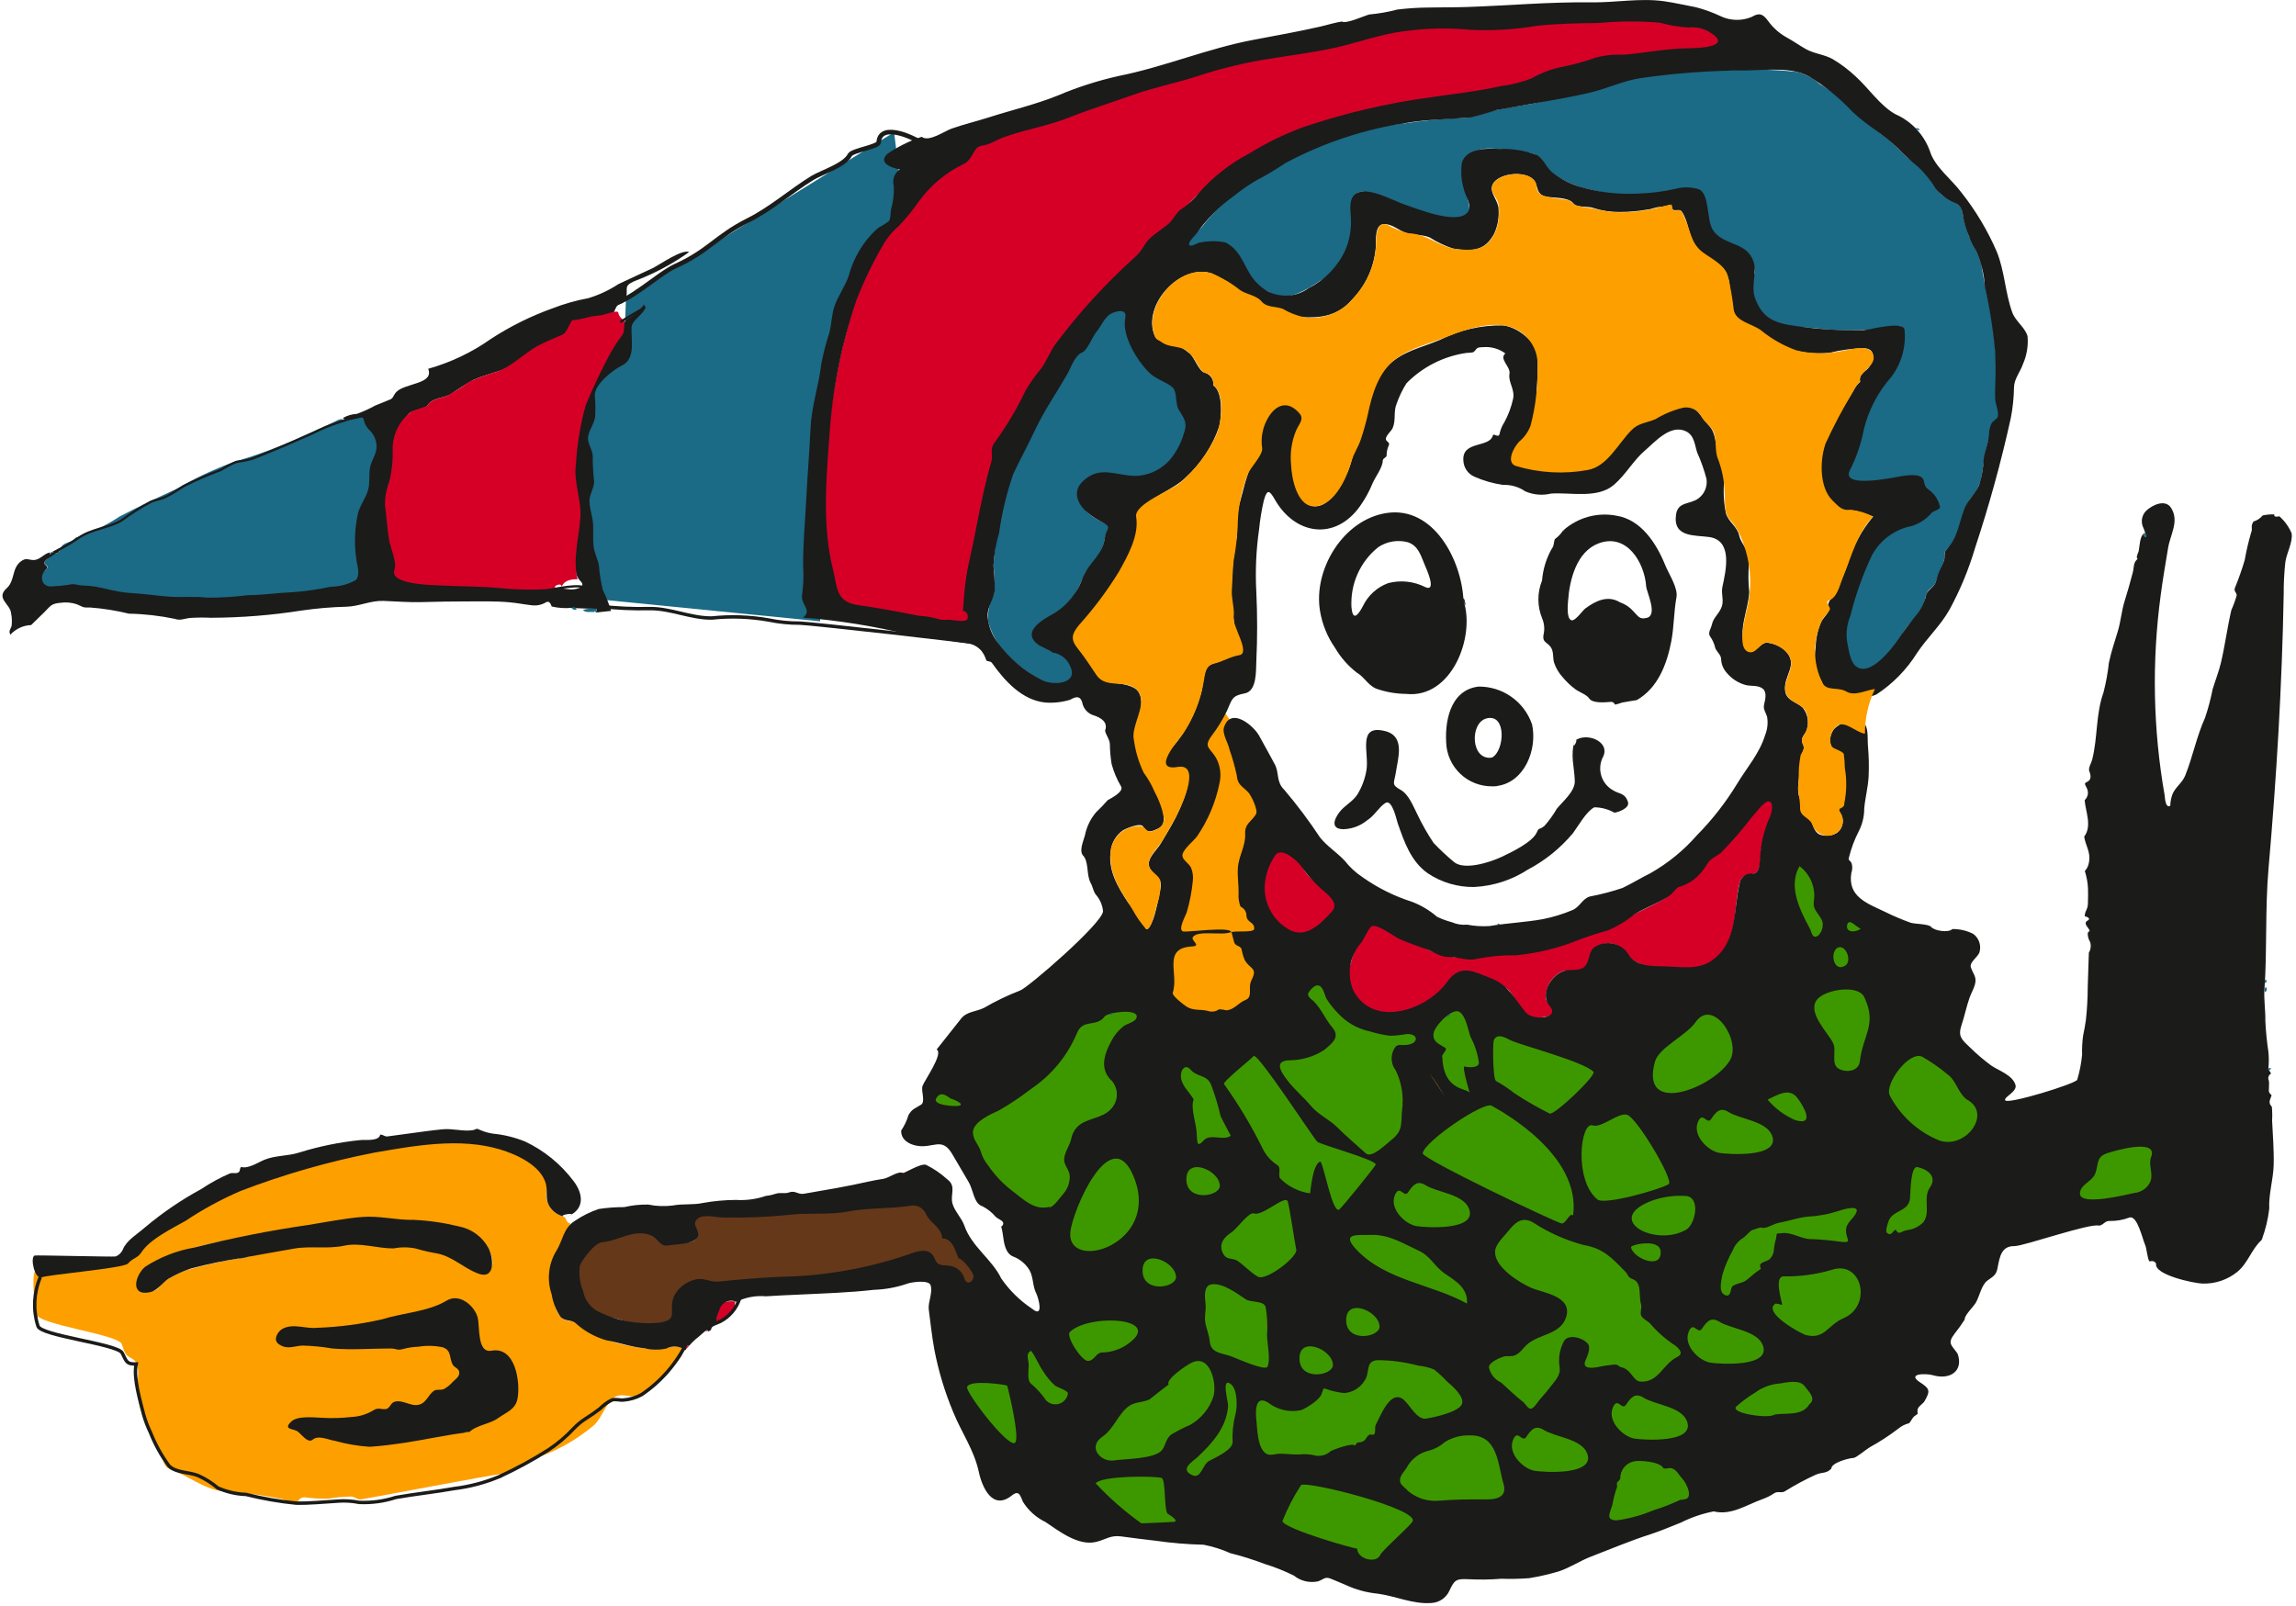
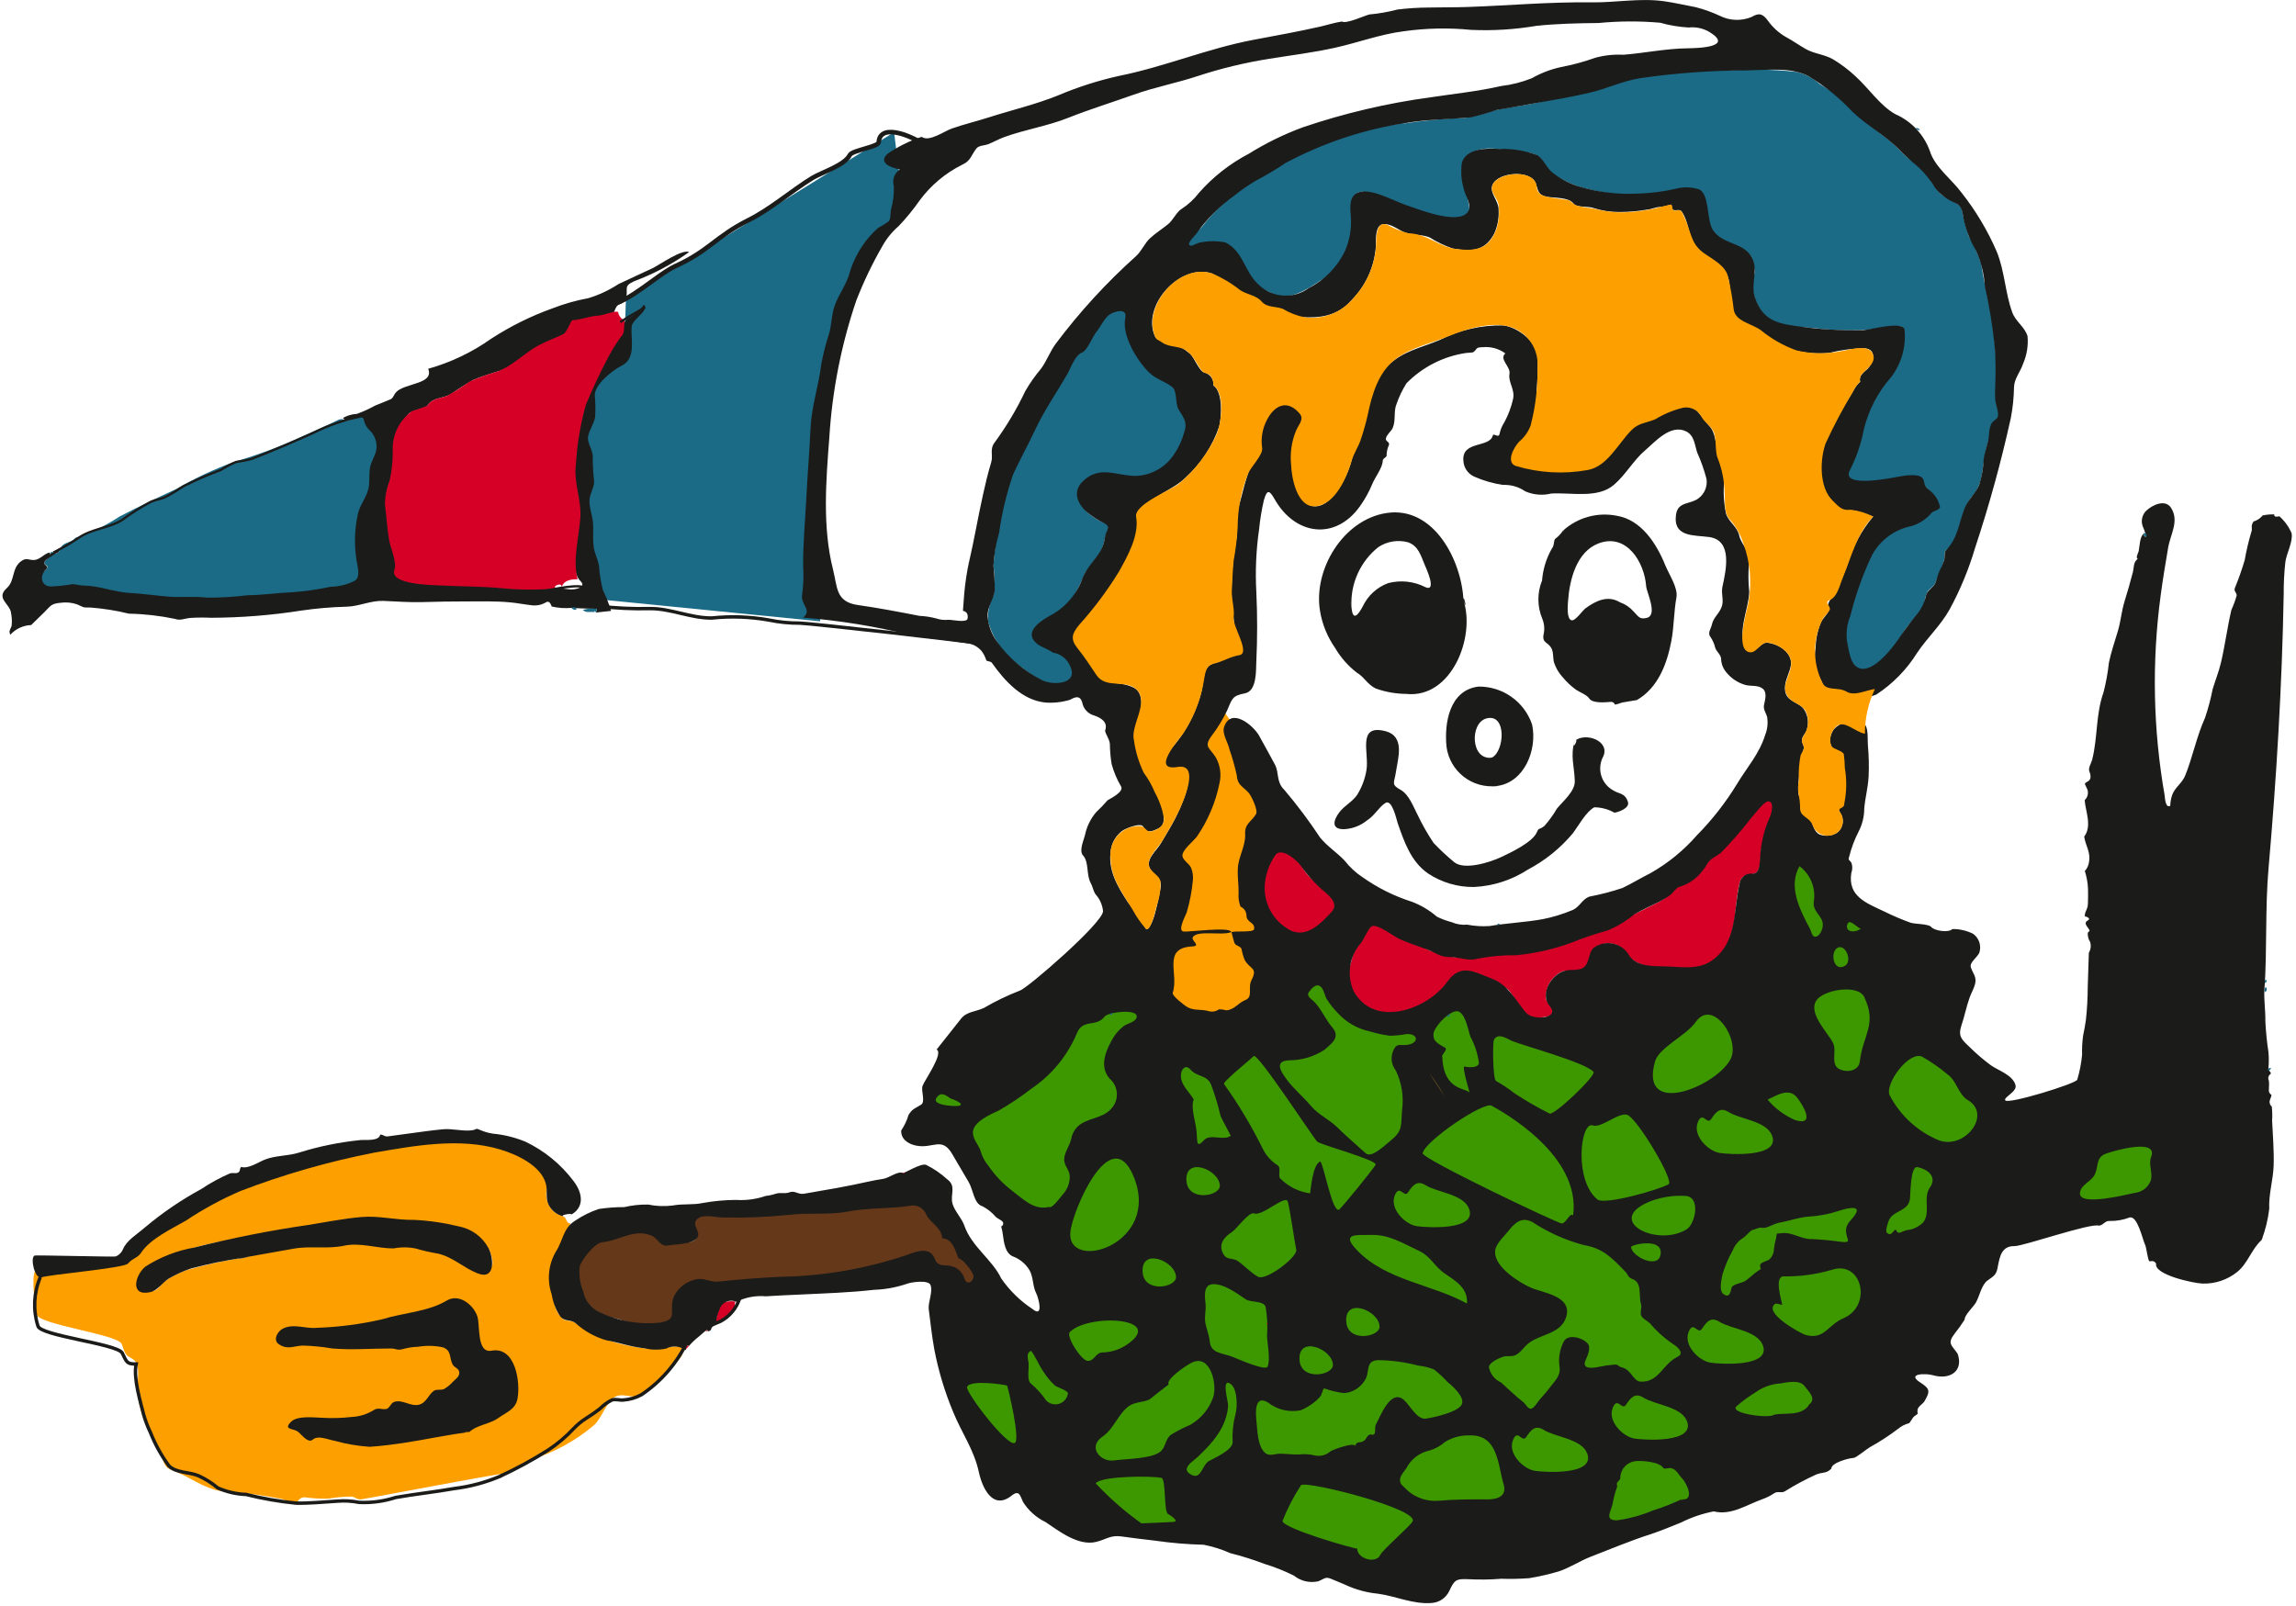
<svg xmlns="http://www.w3.org/2000/svg" width="193" height="135" viewBox="0 0 193 135" fill="none">
  <path fill-rule="evenodd" clip-rule="evenodd" d="M80.912 110.632L80.397 115.759L82.264 122.226L89.426 126.349L96.709 128.861L105.079 129.592L115.909 132.799L127.509 130.733L139.084 127.818L148.233 124.125L158.433 119.45L160.508 111.936L169.87 101.32L182.892 101.891L183.413 95.901H172.602L165.62 91.642L163.69 85.271L163.003 79.626L156.395 76.381L152.453 72.102L149.793 70.984L148.855 77.725L145.076 83.244L133.394 87.017L124.53 83.745L117.955 86.156L113.755 84.872L110.566 80.393L107.349 85.12L102.372 87.695L97.935 86.795L95.997 82.161L88.003 85.361L79.49 90.076L78.176 93.028L80.325 94.774L82.468 98.852L85.055 102.694L88.363 107.013L88.947 112.937L81.527 110.513" fill="#3D9800" />
  <path fill-rule="evenodd" clip-rule="evenodd" d="M102.21 58.833L104.303 61.848L106.851 67.955C106.849 69.052 106.761 70.147 106.587 71.23C106.058 71.974 105.596 72.764 105.208 73.59C105.255 73.847 106.795 78.39 106.795 78.39C106.795 78.39 106.563 81.799 106.566 82.097C106.569 82.395 105.036 85.687 103.83 85.745C102.624 85.803 98.859 85.888 98.775 85.638C98.406 84.687 98.095 83.715 97.844 82.726C97.814 82.265 97.18 79.046 97.18 79.046L98.067 72.698L99.167 69.646L102.21 58.833Z" fill="#FE9F00" />
  <path fill-rule="evenodd" clip-rule="evenodd" d="M57.675 21.931L52.616 25.11L52.483 29.01L49.992 32.688L49.439 34.988L48.891 41.888L49.412 50.299L68.938 52.238L69.395 32.945L72.595 22.387L75.983 17.9L75.158 11.117L57.675 21.931Z" fill="#1B6A86" />
  <path fill-rule="evenodd" clip-rule="evenodd" d="M77.925 106.254C76.93 106.201 76.016 105.695 75.11 105.964C73.98 106.3 72.963 107.129 71.757 107.197C70.757 107.253 69.772 107.648 68.774 107.675C67.574 107.705 66.405 107.947 65.222 107.938C64.166 107.93 63.046 107.705 62.022 107.738C61.323 107.73 60.624 107.775 59.932 107.87C59.85 107.891 59.764 107.884 59.687 107.849C58.838 107.29 58.38 108.169 57.646 108.602C56.974 109.002 56.964 109.368 57.098 110.152C57.245 111.009 56.541 111.014 55.698 111.203C54.433 111.443 53.127 111.331 51.922 110.879C51.124 110.752 50.365 110.444 49.704 109.979C49.423 109.716 48.847 109.579 48.759 109.207C48.473 108.482 48.276 107.726 48.172 106.954C48.172 106.893 48.337 106.354 48.343 106.29C48.817 105.39 49.523 104.634 50.389 104.101C51.232 104.032 52.129 103.493 52.983 103.501C53.853 103.513 54.983 102.95 55.589 103.883C55.753 104.133 56.016 104.076 56.31 104.02C56.962 103.899 57.41 104.54 58.06 104.404C58.173 104.392 58.281 104.35 58.374 104.284C58.467 104.218 58.54 104.128 58.588 104.025C58.636 103.921 58.656 103.807 58.647 103.694C58.637 103.58 58.598 103.471 58.534 103.377C58.305 102.87 57.682 102.443 57.943 102.146C58.354 102.272 59.684 101.546 60.072 101.764C61.278 102.45 61.089 102.183 62.288 101.843C62.802 101.697 64.088 102.406 63.788 101.943C65.005 101.951 66.222 101.884 67.432 101.743C68.39 101.597 69.358 101.522 70.327 101.518C71.123 101.534 71.916 101.428 72.68 101.206C73.445 101.144 74.214 101.176 74.971 101.3C75.501 101.331 75.909 100.89 76.444 100.81C76.857 100.759 77.276 100.831 77.648 101.016C78.02 101.202 78.33 101.493 78.538 101.854C78.672 102.198 78.871 102.512 79.125 102.78C79.282 102.898 79.412 103.049 79.503 103.224C79.594 103.398 79.645 103.59 79.652 103.787C79.578 103.887 80.112 103.851 80.133 103.994C81.761 102.685 83.297 106.871 81.627 108.213C81.106 108.037 78.036 105.748 77.925 106.254Z" fill="#65381A" />
  <path fill-rule="evenodd" clip-rule="evenodd" d="M6.317 45.224C7.638 44.796 8.895 44.191 10.053 43.424C11.643 42.598 13.211 41.855 14.826 41.107C16.378 40.207 18.006 39.443 19.692 38.826C21.687 38.246 23.635 37.514 25.519 36.636C26.351 36.275 27.175 35.894 28.001 35.514C28.501 35.282 28.601 35.131 29.039 35.338C29.26 35.443 29.482 35.256 29.664 35.173C30.083 34.989 30.991 34.819 30.931 35.398C30.9 35.675 31.358 35.536 31.501 35.698C31.856 36.214 32.057 36.82 32.081 37.446C32.081 38.246 31.655 38.946 31.63 39.746C31.638 40.446 31.515 41.141 31.267 41.796C30.884 42.394 30.589 43.044 30.389 43.725C30.203 44.743 30.167 45.783 30.282 46.811C30.389 47.638 30.63 49.035 29.57 49.346C27.995 49.914 26.358 50.294 24.695 50.479C21.192 50.784 17.675 50.88 14.161 50.768C12.475 50.474 10.807 50.083 9.167 49.597C8.35 49.429 7.633 49.916 6.805 49.855C5.977 49.794 6.455 49.472 5.645 49.585C4.86 49.696 4.245 49.647 3.767 49.707C3.289 49.767 3.167 48.816 3.479 48.269C3.601 48.055 3.872 47.958 3.979 47.736C4.086 47.514 3.587 47.479 3.759 47.21C3.888 47.01 4.125 46.94 4.193 46.684C4.367 46.02 4.478 46.744 4.853 46.484C5.041 46.351 5.053 46.044 5.238 45.864C5.566 45.553 6.09 45.591 6.318 45.222C6.356 45.215 6.192 45.424 6.317 45.224Z" fill="#1B6A86" />
  <path fill-rule="evenodd" clip-rule="evenodd" d="M2.619 52.551C2.288 52.563 1.962 52.641 1.661 52.78C1.361 52.92 1.091 53.119 0.868 53.364C0.712 53.022 0.873 52.928 0.975 52.633C1.019 52.271 1.003 51.904 0.929 51.546C0.865 50.774 -0.397 50.312 0.57 49.446C1.27 48.812 0.97 47.803 1.746 47.205C2.208 46.846 2.391 47.092 2.837 47.083C3.38 47.07 3.685 46.545 4.196 46.442C4.279 46.842 3.936 46.942 3.757 47.213C3.557 47.526 4.21 47.565 3.868 47.875C3.256 48.428 3.475 49.421 4.44 49.297C4.891 49.278 5.341 49.233 5.786 49.163C6.286 49.031 6.5 49.224 7.073 49.232C8.366 49.249 9.62 49.788 10.918 49.853C12.005 49.908 13.061 50.072 14.145 50.159C15.229 50.246 16.331 50.115 17.427 50.248C18.564 50.251 19.699 50.182 20.827 50.042C22.086 50.034 23.296 49.842 24.554 49.793C25.643 49.715 26.724 49.56 27.791 49.332C28.521 49.32 29.238 49.134 29.881 48.79C30.287 48.436 30.063 47.671 29.989 47.229C29.765 45.913 29.792 44.566 30.071 43.259C30.261 42.349 30.925 41.743 31.018 40.787C31.064 40.313 31.027 39.831 31.096 39.36C31.196 38.712 31.659 38.218 31.657 37.54C31.652 37.058 31.467 36.594 31.139 36.24C30.847 35.989 30.648 35.646 30.576 35.267C30.391 34.622 29.194 35.701 28.827 35.141C29.184 34.936 29.585 34.818 29.996 34.797C30.528 34.606 31.044 34.372 31.538 34.097C31.931 33.936 32.328 33.784 32.718 33.616C33.062 33.525 33.062 33.227 33.299 32.971C34.018 32.192 36.519 32.316 35.992 31.006C37.893 30.471 39.687 29.614 41.297 28.472C42.907 27.427 44.632 26.572 46.439 25.925C47.416 25.545 48.427 25.258 49.458 25.068C50.353 24.795 51.205 24.397 51.987 23.884C52.931 23.43 53.887 23.008 54.831 22.56C55.413 22.285 57.318 20.921 57.931 21.191C56.504 22.206 54.95 23.031 53.309 23.643C52.383 24.07 52.809 24.224 52.637 25.029C52.602 25.161 52.532 25.28 52.435 25.375C52.337 25.47 52.217 25.537 52.084 25.569C51.73 25.685 51.726 26.169 51.484 26.413C50.92 26.998 50.097 26.873 49.39 27.142C48.658 27.419 48.174 27.262 48.032 28.004C47.932 28.534 46.994 28.722 46.605 28.93C45.77 29.373 44.877 29.692 44.057 30.13C43.425 30.536 42.755 30.881 42.057 31.16C41.302 31.4 40.539 31.618 39.809 31.932C39.144 32.304 38.498 32.712 37.875 33.152C37.229 33.51 36.342 33.41 35.916 34.116C35.8 34.316 34.658 34.495 34.373 34.767C33.916 35.302 33.592 35.937 33.428 36.621C33.323 37.316 33.287 38.02 33.32 38.721C33.235 39.605 32.674 40.312 32.62 41.215C32.684 43.079 32.959 44.928 33.44 46.729C33.503 47.084 33.428 48.382 33.754 48.523C34.705 48.741 35.683 48.811 36.654 48.73C40.42 48.93 44.173 49.079 47.9 49.552C48.226 49.591 49.4 49.432 48.774 48.831C48.228 48.301 48.321 47.172 48.29 46.406C48.26 45.539 48.142 44.679 48.19 43.806C48.243 42.891 48.014 41.834 48.148 40.953C48.395 39.295 48.388 37.605 48.694 35.963C49.074 34.243 49.606 32.559 50.284 30.933C50.749 29.862 51.344 28.852 52.055 27.926C52.355 27.491 52.368 27.035 52.826 26.775C53.342 26.489 53.786 26.091 54.126 25.61C54.614 26.133 53.138 26.804 53.092 27.486C53.023 28.536 53.481 30.149 52.268 30.736C51.543 31.086 49.984 32.308 49.998 33.228C50.053 33.838 50.062 34.451 50.024 35.062C49.945 35.649 49.464 36.235 49.424 36.785C49.386 37.351 49.906 37.902 49.824 38.585C49.832 39.225 49.872 39.864 49.944 40.499C49.931 41.086 49.538 41.549 49.549 42.155C49.56 42.761 49.786 43.327 49.843 43.925C49.904 44.614 49.808 45.308 49.907 45.996C49.98 46.531 50.251 47.003 50.347 47.551C50.397 48.239 50.505 48.921 50.67 49.59C50.949 50.162 51.183 50.753 51.37 51.36C51.236 51.36 50.091 51.512 50.079 51.502C50.141 51.407 50.168 51.293 50.156 51.179C50.177 51.206 48.009 51.12 48.035 51.107C47.48 51.156 46.921 51.117 46.377 50.991C46.299 50.8 46.193 50.499 45.929 50.619C45.542 50.861 45.08 50.953 44.629 50.879C44.056 50.815 43.486 50.699 42.911 50.646C41.7 50.528 40.451 50.564 39.235 50.564C37.994 50.564 36.756 50.583 35.522 50.62C34.392 50.658 33.346 50.559 32.222 50.52C31.153 50.482 30.193 50.978 29.14 51.008C27.871 51.039 26.605 51.147 25.349 51.33C22.835 51.725 20.294 51.929 17.749 51.939C17.164 51.91 16.577 51.915 15.992 51.952C15.492 52.001 15.157 52.198 14.7 52.031C13.428 51.765 12.135 51.618 10.835 51.593C9.765 51.33 8.675 51.157 7.576 51.075C6.876 51.097 7.013 51.024 6.46 50.804C6.018 50.657 5.548 50.614 5.086 50.679C4.273 50.747 4.24 50.967 3.732 51.463L2.619 52.551Z" fill="#1B1B19" />
  <path fill-rule="evenodd" clip-rule="evenodd" d="M190.137 104.11C190.14 104.093 190.146 104.076 190.156 104.061C190.167 104.046 190.18 104.033 190.196 104.024C190.198 104.034 190.199 104.044 190.197 104.054C190.196 104.064 190.192 104.073 190.186 104.081C190.181 104.089 190.173 104.096 190.165 104.101C190.156 104.106 190.147 104.109 190.137 104.11Z" fill="#D60027" />
-   <path fill-rule="evenodd" clip-rule="evenodd" d="M78.1 52.643C77.467 52.765 77.028 52.082 76.463 51.935C75.583 51.713 74.69 51.546 73.788 51.435C72.488 51.255 70.512 51.346 70.114 49.747C69.376 46.219 69.159 42.602 69.469 39.01C69.63 35.051 70.244 31.123 71.3 27.303C71.682 25.549 72.249 23.839 72.99 22.203C73.353 21.436 73.756 20.688 74.198 19.963C74.698 19.253 75.466 18.61 75.977 17.907C76.821 16.566 77.863 15.361 79.067 14.331C79.644 13.903 80.307 13.494 80.867 13.06C81.114 12.869 81.579 12.86 81.647 12.543C81.766 12.004 82.479 12.005 82.892 11.843C86.321 10.513 89.725 9.443 93.2 8.223C96.956 6.793 100.796 5.597 104.7 4.644C108.527 3.828 112.4 3.657 116.178 2.589C118.099 2.193 120.064 2.059 122.02 2.189C122.946 2.201 124.52 2.107 125.441 2.113C126.403 2.121 127.265 2 128.229 1.954C129.992 1.875 130.969 1.64 132.729 1.627C133.685 1.542 134.647 1.537 135.603 1.613C136.501 1.668 137.401 1.653 138.296 1.567C139.123 1.601 139.941 1.743 140.731 1.988C141.654 2.103 142.584 2.149 143.513 2.126C144.543 2.226 145.352 4.134 143.384 4.385C141.636 4.608 139.815 4.519 138.042 4.73C137.191 4.863 136.331 4.937 135.469 4.953C134.556 5.021 133.659 5.231 132.809 5.573C129.225 6.56 125.7 8 121.949 8.322C118.229 8.612 114.557 9.351 111.014 10.522C107.774 11.622 104.314 13.05 101.725 15.374C100.656 16.336 99.66 17.377 98.747 18.488C97.873 19.577 96.394 20.06 95.756 21.361C95.463 21.955 94.772 22.273 94.307 22.713C93.754 23.239 93.307 23.858 92.789 24.413C91.446 25.875 90.229 27.723 89.016 29.29C86.929 31.973 85.865 34.913 83.784 37.59C83.32 38.182 83.793 38.559 83.608 39.167C83.335 40.108 83.094 41.059 82.885 42.016C82.464 43.925 81.946 45.831 81.675 47.765C81.495 49.24 81.44 50.728 81.511 52.212C81.54 53.083 80.994 52.894 80.284 52.683C79.574 52.46 78.814 52.444 78.094 52.637C77.489 52.76 78.576 52.502 78.1 52.643Z" fill="#D60027" />
  <path fill-rule="evenodd" clip-rule="evenodd" d="M117.763 10.418C119.577 10.133 121.406 9.96 123.241 9.9C123.998 9.768 124.742 9.572 125.466 9.313C126.486 9.068 127.544 8.942 128.58 8.761C130.411 8.443 132.194 7.704 134 7.244C135.884 6.765 137.715 6.205 139.646 5.877C141.46 5.741 143.282 5.758 145.093 5.928C147.069 5.787 149.053 5.826 151.022 6.045C151.736 6.209 152.395 6.553 152.938 7.045C153.556 7.421 154.154 7.828 154.731 8.266C155.941 9.491 157.243 10.622 158.625 11.649C159.25 12.14 159.777 12.749 160.367 13.278C160.957 13.663 161.501 14.113 161.99 14.621C162.298 15.242 162.692 15.816 163.162 16.327C163.628 16.744 164.762 17.007 164.923 17.644C165.062 18.395 165.254 19.135 165.497 19.859C165.942 20.61 166.296 21.411 166.551 22.246C166.841 24.251 167.436 26.205 167.614 28.221C167.777 30.013 167.979 31.763 168.07 33.548C168.113 34.372 168.38 35.177 167.83 35.775C167.415 36.291 167.135 36.904 167.016 37.556C166.578 38.919 166.829 40.504 165.836 41.656C164.803 42.856 164.897 44.456 164.089 45.781C163.942 46.024 163.733 46.103 163.547 46.295C163.413 46.438 163.479 46.889 163.418 47.088C163.207 47.742 162.96 48.383 162.68 49.011C162.535 49.353 162.21 49.454 162.024 49.749C161.888 50.027 161.804 50.328 161.775 50.637C161.597 51.452 160.74 52.089 160.259 52.764C159.397 53.964 158.682 56.164 157.105 56.531C156.533 56.661 155.736 56.583 155.52 55.979C155.284 55.317 154.358 54.185 154.556 53.472C155.346 50.653 156.051 46.086 158.956 44.652C159.787 44.363 160.578 43.968 161.308 43.477C161.471 43.335 162.623 42.765 162.631 42.667C162.637 42.37 162.584 42.075 162.475 41.799C162.366 41.523 162.203 41.271 161.996 41.059C161.439 40.443 161.545 40.735 160.518 40.605C159.079 40.421 156.713 41.574 155.376 40.905C154.49 40.464 155.032 39.805 155.276 39.156C155.395 38.846 155.837 38.456 155.952 38.134C156.017 37.67 156.05 37.202 156.052 36.734C156.425 35.3 157.034 33.937 157.852 32.702C158.218 32.057 158.652 31.363 159.052 30.743C159.587 30.09 159.937 29.306 160.066 28.473C160.16 27.113 159.642 27.382 158.479 27.573C156.487 27.831 154.471 27.833 152.479 27.581C151.06 27.446 149.028 27.524 148.084 26.248C147.698 25.682 147.445 25.037 147.342 24.361C147.28 24.008 147.3 23.645 147.401 23.302C147.581 22.716 147.487 22.777 147.409 22.247C147.209 20.808 145.839 20.847 144.845 20.203C143.383 19.248 143.334 18.493 142.799 17.054C142.364 15.879 140.424 16.254 139.605 16.373C137.614 16.564 135.606 16.418 133.664 15.941C132.908 15.785 132.177 15.525 131.492 15.17C131.092 14.96 130.011 14.423 129.864 13.964C129.421 12.581 128.157 12.878 127.02 12.69C125.787 12.49 124.629 12.239 123.511 12.963C122.257 13.779 123.234 15.914 123.463 17.139C124.045 20.239 120.08 18.129 119.663 18.019C118.834 17.69 118.023 17.319 117.232 16.908C116.382 16.486 115.465 16.218 114.523 16.114C113.002 16.153 114.032 18.787 113.899 19.742C113.7 20.533 113.346 21.277 112.858 21.931C112.37 22.585 111.756 23.136 111.054 23.551C109.868 24.338 108.233 25.443 106.814 24.617C106.227 24.276 105.496 24.202 105.114 23.63C104.712 22.856 104.236 22.123 103.692 21.442C103.033 20.775 102.875 20.292 101.981 20.381C101.624 20.415 101.25 20.723 100.891 20.751C100.392 20.797 99.891 20.813 99.391 20.799C98.985 20.727 100.882 19.262 101.001 19.114C101.554 18.395 102.168 17.726 102.837 17.114C103.819 16.266 104.213 15.267 105.345 14.68C106.596 14.032 108.099 13.004 109.414 12.468C112.084 11.385 114.896 10.692 117.764 10.412C119.638 10.039 116.182 10.564 117.763 10.418Z" fill="#1B6A86" />
  <path fill-rule="evenodd" clip-rule="evenodd" d="M57.615 113.508C56.707 115.065 55.254 116.034 53.938 117.208C53.321 117.755 52.267 116.944 51.558 117.536C50.884 118.101 50.601 119.159 49.949 119.806C48.37 121.146 46.532 122.146 44.549 122.744C43.739 123.044 43.061 123.619 42.24 123.912C41.84 123.889 30.648 126.037 30.359 126.058C29.959 126.088 29.921 125.876 29.548 125.821C28.894 125.827 28.241 125.886 27.595 125.998C26.971 126.011 26.346 125.978 25.726 125.898C25.578 125.864 25.423 125.887 25.291 125.96C25.158 126.034 25.058 126.155 25.008 126.298C24.571 126.297 24.139 126.209 23.736 126.039C22.059 125.695 20.358 125.473 18.648 125.376C17.015 125.122 15.939 124.125 14.421 123.588C13.696 123.33 13.731 122.7 13.494 122.068C13.129 121.292 12.725 120.536 12.282 119.801C11.93 119.003 11.694 118.158 11.582 117.292C11.445 116.498 11.797 115.305 11.471 114.609C11.311 114.269 11.018 114.209 10.735 114.009C10.452 113.809 10.357 113.28 10.223 112.984C9.869 112.178 3.223 111.374 3.076 110.499C2.961 109.814 2.623 107.533 2.941 106.863C3.241 106.242 9.68 105.993 10.12 105.519C10.483 105.13 10.701 106.165 11.15 105.859C11.281 105.725 11.388 105.568 11.464 105.397C11.627 105.074 11.857 104.79 12.137 104.562C13.332 103.616 14.592 102.755 15.908 101.986C19.283 99.972 22.939 98.473 26.755 97.538C30.429 96.485 34.228 95.933 38.049 95.897C39.476 95.889 42.032 95.963 43.314 96.652C44.514 97.297 46.179 98.306 45.939 100.094C45.889 100.4 45.913 100.714 46.007 101.009C46.101 101.304 46.264 101.573 46.481 101.794C46.703 102.003 46.973 102.155 47.266 102.238C47.714 102.364 47.503 102.825 47.96 102.86C47.669 103.42 47.502 104.036 47.469 104.667C47.384 105.344 46.615 105.767 46.602 106.487C46.422 107.553 46.431 108.642 46.629 109.705C46.735 110.152 46.967 110.559 47.297 110.878C47.629 111.129 48.086 110.978 48.397 111.245C49.598 112.105 50.958 112.717 52.397 113.045C53.218 113.243 54.055 113.369 54.897 113.421C55.838 113.559 56.789 112.838 57.624 113.497C57.009 114.549 57.375 113.317 57.615 113.508ZM20.309 105.764C21.652 105.524 23.038 104.817 24.382 104.58C25.745 104.336 27.163 104.706 28.545 104.473C29.887 104.253 31.25 104.188 32.607 104.279C33.285 104.369 33.947 104.55 34.575 104.819C35.161 105.107 36.475 104.757 37.109 104.879C38.442 105.137 38.734 105.923 39.948 106.408C41.375 106.98 41.67 106.545 41.19 105.242C40.838 104.275 39.734 103.933 38.747 103.66C37.501 103.216 36.196 102.953 34.874 102.88C33.53 102.91 32.156 102.719 30.835 102.767C29.418 102.853 28.006 103.025 26.609 103.284C23.396 103.784 19.946 103.955 16.79 104.769C15.342 105.15 13.961 105.753 12.697 106.558C11.897 107.058 10.88 108.442 12.628 108.536C13.348 108.574 13.334 108.109 13.846 107.725C14.406 107.333 15.017 107.019 15.661 106.793C17.188 106.354 18.74 106.011 20.309 105.764C19.231 106.031 22.102 105.444 20.309 105.764Z" fill="#FE9F00" />
  <path fill-rule="evenodd" clip-rule="evenodd" d="M89.022 54.743C90.122 54.743 90.766 56.711 90.113 57.278C88.854 58.371 86.667 56.749 85.644 55.933C84.373 55.034 83.457 53.719 83.055 52.216C83.007 51.44 83.174 50.666 83.539 49.98C83.648 49.178 83.636 48.364 83.504 47.566C83.629 45.902 83.885 44.251 84.27 42.628C84.382 41.775 84.578 40.936 84.855 40.123C84.977 39.813 84.782 39.333 85.009 39.085C85.254 38.801 85.471 38.496 85.66 38.173C86.417 36.821 86.939 35.446 87.71 34.097C88.175 33.288 88.658 32.477 89.17 31.697C89.557 31.103 90.037 29.68 90.77 29.409C91.153 29.267 91.395 28.43 91.67 28.1C92.017 27.491 92.404 26.904 92.826 26.345C93.126 26.075 94.684 25.598 94.817 26.286C94.886 26.644 94.917 27.1 94.969 27.471C95.05 28 94.904 28.58 95.169 29.04C95.503 29.691 95.962 30.269 96.521 30.742C97.079 31.215 97.726 31.573 98.423 31.795C99.068 32.079 99.311 33.061 99.523 33.623C99.875 34.563 100.306 35.233 99.908 36.334C99.776 36.864 99.596 37.38 99.369 37.877C99.055 38.483 98.703 39.069 98.314 39.631C97.158 41.031 94.387 40.367 92.922 40.216C92.098 40.131 91.195 40.635 91.322 41.553C91.392 42.125 90.959 42.681 91.379 43.053C91.861 43.497 92.43 43.836 93.05 44.048C93.392 44.099 92.908 45.004 92.882 45.202C92.787 45.808 92.557 46.385 92.21 46.891C91.935 47.4 91.47 47.713 91.192 48.217C90.927 48.854 90.626 49.476 90.292 50.08C89.52 51.093 88.565 51.953 87.475 52.613C87.019 52.913 86.66 53.138 86.911 53.656C87.141 54.122 87.885 53.812 88.071 54.191C87.958 54.209 88.163 54.097 88.253 54.117C88.483 54.17 88.464 54.733 88.545 54.717C88.705 54.687 88.745 54.417 88.945 54.445C89.245 54.48 89.087 54.885 89.045 54.738C89.826 54.743 89.098 54.993 89.022 54.743Z" fill="#1B6A86" />
  <path fill-rule="evenodd" clip-rule="evenodd" d="M129.359 85.568C128.324 85.986 127.37 83.839 126.811 83.244C126.325 82.736 125.562 82.844 124.876 82.672C124.136 82.487 123.988 81.884 123.085 82.081C122.322 82.244 122.024 82.733 121.564 83.301C121.083 83.805 120.528 84.232 119.918 84.568C119.124 85.081 118.203 85.363 117.257 85.385C116.312 85.406 115.379 85.165 114.562 84.689C114.007 84.272 113.607 83.682 113.423 83.012C113.24 82.342 113.285 81.631 113.55 80.989C113.715 80.165 114.062 79.389 114.567 78.717C114.981 78.335 115.277 77.148 116.083 77.634C117.424 78.493 118.818 79.266 120.257 79.948C120.572 80.089 121.028 79.97 121.357 80.068C121.686 80.166 121.901 80.451 122.237 80.474C123.223 80.423 124.204 80.298 125.171 80.1C126.996 80.073 128.81 79.817 130.571 79.337C132.26 78.795 133.997 78.317 135.622 77.625C136.322 77.325 137.013 77.039 137.692 76.699C138.371 76.359 139.08 76.028 139.749 75.657C140.4 75.299 140.568 74.606 141.249 74.339C142.073 73.983 142.78 73.403 143.292 72.666C143.734 72.008 144.092 71.889 144.642 71.335C145.254 70.713 146.014 70.021 146.617 69.378C147.209 68.553 147.855 67.768 148.551 67.028C149.486 66.356 149.151 68.967 149.029 69.243C148.593 69.925 148.257 70.666 148.029 71.443C147.978 71.894 148.058 73.217 147.529 73.417C146.875 73.67 146.418 73.417 146.215 74.304C145.994 75.261 145.938 76.217 145.815 77.185C145.457 79.92 143.886 82.015 141.115 81.823C139.852 81.743 138.616 81.414 137.48 80.855C136.541 80.324 136.523 79.347 135.223 79.308C134.069 79.274 134.023 80.476 133.636 81.39C133.222 82.38 132.146 81.368 131.322 81.68C130.885 81.876 130.52 82.203 130.275 82.614C130.031 83.026 129.919 83.503 129.956 83.98C130.028 84.317 130.656 84.82 130.539 85.162C130.422 85.504 129.639 85.517 129.361 85.562C128.816 85.783 129.676 85.511 129.359 85.568Z" fill="#D60027" />
  <path fill-rule="evenodd" clip-rule="evenodd" d="M106.113 75.58C105.731 74.545 106.828 70.591 108.371 71.486C109.081 71.896 109.329 72.819 109.833 73.446C110.433 74.187 111.458 74.757 112.079 75.468C113.088 76.63 110.614 78.854 109.413 78.839C102.884 78.769 107.055 77.533 106.101 75.672C105.531 74.56 106.113 76.676 106.113 75.58Z" fill="#D60027" />
  <path fill-rule="evenodd" clip-rule="evenodd" d="M61.899 109.451C61.837 109.89 61.64 110.299 61.336 110.622C61.031 110.944 60.634 111.164 60.199 111.251C60.192 110.657 60.358 110.074 60.677 109.572C61.059 109.399 61.487 109.355 61.897 109.447C61.818 110.506 61.638 109.31 61.899 109.451Z" fill="#D60027" />
  <path fill-rule="evenodd" clip-rule="evenodd" d="M78.73 88.24C79.345 88.54 77.723 90.817 77.551 91.29C77.397 91.707 77.822 92.627 77.422 92.877C76.857 93.232 76.689 93.219 76.367 93.746C76.231 94.209 76.024 94.647 75.754 95.046C75.72 95.766 76.337 96.183 77.009 96.316C78.444 96.605 79.168 95.516 80.054 97.044C80.512 97.833 80.973 98.612 81.434 99.396C81.804 100.015 81.869 101.22 82.581 101.413C83.012 101.636 83.395 101.942 83.707 102.313C83.852 102.458 84.214 102.581 84.307 102.756C84.322 102.789 84.33 102.825 84.33 102.861C84.331 102.897 84.324 102.933 84.31 102.966C84.297 103 84.276 103.03 84.251 103.056C84.225 103.081 84.195 103.101 84.161 103.114C84.228 103.355 84.276 103.6 84.307 103.847C84.39 104.454 84.489 105.362 85.152 105.635C85.731 105.852 86.22 106.259 86.539 106.789C86.882 107.406 86.786 108.113 87.105 108.737C87.298 109.119 87.77 110.871 86.766 110.037C85.745 109.362 84.863 108.498 84.166 107.491C83.387 105.866 81.687 104.825 81.066 103.053C80.829 102.378 80.266 101.869 80.071 101.21C79.842 100.439 80.432 99.733 79.617 99.143C79.087 98.658 78.491 98.251 77.846 97.933C77.397 97.766 75.955 98.701 75.894 98.611C75.455 98.44 74.734 99.038 74.245 99.111C73.375 99.24 72.555 99.444 71.689 99.621C70.754 99.81 69.816 99.981 68.874 100.135C68.435 100.208 67.992 100.3 67.552 100.367C67.079 100.435 66.825 100.067 66.352 100.245C65.92 100.399 65.652 100.222 65.192 100.365C64.93 100.456 64.659 100.515 64.383 100.542C63.575 100.821 62.719 100.937 61.866 100.882C60.945 100.888 60.025 100.972 59.118 101.132C58.248 101.325 57.443 101.184 56.55 101.351C55.864 101.439 55.168 101.413 54.49 101.272C53.811 101.26 53.133 101.332 52.472 101.487C51.755 101.484 51.038 101.537 50.329 101.645C49.626 101.881 48.958 102.212 48.344 102.628C47.326 103.254 47.33 104.305 46.738 105.208C46.42 105.747 46.222 106.349 46.159 106.972C46.096 107.594 46.168 108.223 46.372 108.815C46.477 109.479 46.722 110.113 47.091 110.675C47.46 111.142 48.006 110.908 48.391 111.251C49.129 111.917 50.008 112.406 50.962 112.681C52.042 112.874 53.046 113.244 54.162 113.352C54.766 113.502 55.397 113.512 56.005 113.379C56.258 113.247 56.543 113.19 56.827 113.212C57.111 113.235 57.383 113.338 57.611 113.508C57.811 113.384 57.511 113.043 57.925 113.15C58.166 112.87 58.434 112.615 58.725 112.388C58.915 112.237 59.192 111.967 59.368 111.846C59.559 111.717 59.376 112.122 59.768 111.806C59.79 111.533 60.061 111.45 60.199 111.254C60.209 110.869 60.3 110.489 60.467 110.141C60.504 109.994 60.572 109.857 60.668 109.74C60.764 109.623 60.884 109.528 61.02 109.462C61.156 109.396 61.306 109.361 61.457 109.359C61.608 109.357 61.758 109.389 61.896 109.451C62.664 109.069 63.523 108.907 64.377 108.985C65.321 108.92 66.268 108.885 67.216 108.84C69.306 108.74 71.386 108.676 73.468 108.44C74.404 108.409 75.329 108.24 76.216 107.94C76.558 107.795 78.063 107.574 78.223 108.047C78.423 108.658 78.013 109.438 78.067 110.058C78.212 111.187 78.334 112.323 78.536 113.444C78.882 115.251 79.413 117.017 80.123 118.713C80.842 120.484 81.876 121.875 82.283 123.773C82.566 125.082 83.451 127.013 85.046 125.737C85.67 125.237 85.756 125.737 85.989 126.266C86.449 127.001 87.108 127.591 87.889 127.966C89.03 128.736 90.643 129.99 92.126 129.637C92.946 129.443 93.342 129.046 94.251 129.173C95.204 129.305 96.151 129.424 97.105 129.531C98.454 129.726 99.814 129.84 101.177 129.872C101.947 130.022 102.698 130.259 103.414 130.579C104.387 130.823 105.344 131.124 106.281 131.479C107.134 131.74 107.964 132.07 108.763 132.466C109.045 132.694 109.373 132.855 109.725 132.939C110.077 133.022 110.444 133.026 110.797 132.949C111.25 132.793 111.378 132.519 111.878 132.734C112.291 132.91 112.71 133.071 113.12 133.255C113.97 133.649 114.881 133.897 115.813 133.987C117.324 134.187 118.753 134.887 120.328 134.771C120.643 134.753 120.948 134.651 121.211 134.475C121.473 134.299 121.683 134.056 121.82 133.771C122.25 132.858 122.356 132.718 123.432 132.771C124.354 132.82 125.278 132.807 126.198 132.732C126.981 132.759 127.766 132.742 128.547 132.683C129.378 132.545 130.199 132.357 131.007 132.12C131.958 131.81 132.792 131.237 133.723 130.876C135.364 130.242 137.032 129.541 138.703 129.001C139.586 128.716 140.44 128.351 141.303 128.006C142.174 127.569 143.101 127.254 144.057 127.068C145.508 127.433 146.812 126.517 148.157 126.037C148.504 125.914 148.834 125.748 149.139 125.543C149.439 125.343 149.739 125.553 150.019 125.389C150.865 124.862 151.744 124.39 152.651 123.976C153.214 123.742 153.508 123.914 153.938 123.476C153.933 122.976 155.411 122.592 155.787 122.576C156.019 122.583 156.83 121.876 157.174 121.676C158.005 121.217 158.801 120.699 159.557 120.124C159.823 119.9 160.137 119.74 160.475 119.656C160.6 119.556 160.75 119.207 160.902 119.083C161.362 118.716 161.142 119.058 161.187 118.533C161.214 118.247 161.636 118.043 161.774 117.803C162.274 116.934 162.222 116.755 161.4 116.219C160.24 115.468 161.881 115.449 162.473 115.619C163.93 116.04 165.067 115.262 164.557 113.813C164.083 113.102 163.643 112.981 164.299 112.131C164.606 111.75 164.891 111.352 165.152 110.938C165.091 110.622 165.892 109.857 166.082 109.528C166.404 108.978 166.553 108.028 167.074 107.653C167.574 107.292 167.807 107.193 167.914 106.593C168.099 105.602 168.259 104.75 169.336 104.765C170.098 104.774 175.742 102.792 176.451 103.047C176.866 102.973 176.917 102.63 177.344 102.652C177.906 102.662 178.464 102.565 178.99 102.366C179.658 102.132 180.09 104.166 180.314 104.651C180.449 104.939 180.514 105.878 180.685 106.051C180.932 105.999 181.098 106.005 181.242 106.238C181.042 107.176 184.404 107.893 185.136 107.914C186.201 107.949 187.242 107.599 188.069 106.928C188.962 106.2 189.259 105.018 190.11 104.252C190.431 103.406 190.647 102.523 190.751 101.623C190.69 100.404 191.087 99.187 191.122 97.965C191.157 96.711 191.05 95.46 190.992 94.207C191.015 93.817 191.006 93.425 190.967 93.036C190.883 92.967 190.823 92.872 190.797 92.766C190.77 92.659 190.778 92.547 190.82 92.446C191.064 91.829 190.885 92.21 190.72 91.77C190.703 91.722 190.762 91.038 190.72 90.857C190.667 90.755 190.656 90.637 190.688 90.527C190.721 90.416 190.796 90.323 190.896 90.267C190.856 90.067 190.626 89.967 190.682 89.82C190.725 89.364 190.725 88.905 190.682 88.449C190.551 87.584 190.465 86.713 190.423 85.838C190.442 84.982 190.288 84.025 190.346 83.187C190.583 79.915 190.394 76.376 190.692 72.998C191.365 65.318 191.826 57.66 191.966 49.959C191.96 49.057 192.006 48.156 192.104 47.259C192.204 46.508 192.755 45.573 192.63 44.832C192.398 44.285 192.046 43.798 191.6 43.405C191.45 43.444 191.117 43.505 191.178 43.246C190.848 43.236 190.518 43.266 190.196 43.337C189.997 43.582 189.728 43.759 189.425 43.845C189.132 44.329 189.404 44.336 189.225 44.788C189.004 45.545 188.825 46.312 188.689 47.088C188.455 47.881 188.18 48.661 187.865 49.425C187.75 49.732 188.023 49.799 188.012 50.068C187.895 50.483 187.747 50.888 187.569 51.28C187.219 52.772 187.04 54.241 186.687 55.73C186.509 56.481 186.218 57.2 185.994 57.939C185.833 58.757 185.619 59.563 185.353 60.352C184.646 61.907 184.323 63.623 183.685 65.208C183.432 65.836 182.826 66.203 182.602 66.808C182.496 67.109 182.438 67.425 182.431 67.743C182.009 67.996 181.978 66.998 181.961 66.885C180.986 61.332 180.872 55.662 181.622 50.074C181.798 48.738 182.022 47.411 182.246 46.083C182.433 44.923 183.204 43.82 182.505 42.708C182.03 41.945 180.958 42.428 180.411 42.937C180.243 43.103 180.125 43.313 180.072 43.544C180.019 43.774 180.032 44.014 180.111 44.237C180.241 44.52 180.338 44.817 180.401 45.122C180.276 45.144 180.201 45.066 180.185 44.882C179.871 45.12 179.862 45.907 179.785 46.269C179.81 46.369 179.467 46.912 179.699 46.981C179.299 47.294 179.399 47.689 179.278 48.141C179.072 48.941 178.833 49.771 178.589 50.554C178.332 51.387 178.276 52.209 178.032 53.036C177.768 53.936 177.46 54.803 177.272 55.722C177.181 56.562 177.03 57.394 176.82 58.211C176.158 60.065 176.341 61.999 175.865 63.876C175.804 64.129 175.509 64.587 175.629 64.849C175.736 65.093 175.822 65.514 175.529 65.68C175.158 65.899 175.214 65.825 175.414 66.261C175.5 66.425 175.529 66.613 175.497 66.795C175.465 66.978 175.374 67.144 175.237 67.269C175.283 68.149 175.888 69.437 175.195 70.336C175.307 71.113 175.768 71.653 175.595 72.502C175.557 72.775 175.437 73.03 175.249 73.231C175.402 73.707 175.492 74.201 175.516 74.7C175.534 75.117 175.516 75.535 175.509 75.951C175.504 76.49 175.226 76.599 175.246 77.051C175.384 77.037 175.793 77.227 175.504 77.384C175.03 77.637 175.619 78.018 175.654 78.256C175.603 78.311 175.554 78.367 175.496 78.421C175.479 78.694 175.549 78.966 175.696 79.196C175.742 79.346 175.756 79.503 175.738 79.658C175.719 79.813 175.667 79.962 175.587 80.096C175.557 81.061 175.523 82.027 175.493 82.991C175.49 83.917 175.439 84.842 175.338 85.762C175.276 86.198 175.198 86.632 175.106 87.062C175.031 87.598 175.002 88.139 175.02 88.679C174.953 89.391 174.815 90.094 174.61 90.779C174.503 91.106 168.74 92.886 168.555 92.504C168.417 92.234 169.588 91.784 169.42 91.216C169.175 90.372 167.985 90.008 167.352 89.563C166.72 89.096 166.122 88.583 165.564 88.029C164.889 87.391 164.574 87.129 164.879 86.202C165.137 85.432 165.294 84.634 165.564 83.871C165.698 83.493 165.917 83.134 166.017 82.746C166.181 82.116 165.844 81.867 165.668 81.328C165.526 80.888 166.29 80.459 166.402 80.028C166.477 79.75 166.465 79.455 166.368 79.183C166.271 78.912 166.093 78.676 165.858 78.508C165.317 78.238 164.719 78.1 164.114 78.108C163.814 78.441 162.585 78.263 162.323 77.921C162.086 77.668 160.962 77.694 160.605 77.577C159.859 77.309 159.129 76.998 158.419 76.646C156.91 75.931 155.308 75.378 155.619 73.4C155.718 73.132 155.726 72.838 155.64 72.565C155.472 72.249 155.32 72.371 155.44 72.025C155.619 71.306 155.879 70.609 156.216 69.949C156.541 69.335 156.71 68.65 156.707 67.955C156.788 67.063 157.025 66.2 157.073 65.3C157.114 64.433 157.095 63.565 157.017 62.7C156.956 62.012 157.145 60.757 156.352 60.665C155.961 60.574 155.553 60.585 155.168 60.697C154.783 60.809 154.433 61.019 154.152 61.306C153.746 61.863 153.613 62.884 154.459 63.086C154.885 63.186 154.891 64.97 154.907 65.319C154.934 65.762 154.906 66.206 154.826 66.642C154.829 66.873 154.855 67.102 154.904 67.327C154.668 67.711 154.343 67.827 154.696 68.343C154.87 68.603 154.94 68.918 154.891 69.227C154.842 69.535 154.679 69.814 154.434 70.007C154.221 70.14 153.981 70.224 153.731 70.253C153.482 70.282 153.229 70.256 152.991 70.175C152.447 69.937 152.443 69.362 152.18 68.916C151.869 68.733 151.635 68.443 151.52 68.1C151.55 67.89 151.55 67.677 151.52 67.466C150.878 66.719 151.26 65.731 151.243 64.856C151.317 64.206 151.444 63.562 151.622 62.931C151.66 62.605 151.382 62.398 151.502 62.053C151.609 61.74 151.86 61.575 151.911 61.229C151.987 60.933 151.993 60.624 151.93 60.325C151.866 60.026 151.735 59.745 151.545 59.505C151.032 58.998 150.145 58.926 150.053 58.05C149.907 56.75 151.253 55.873 150.037 54.679C149.603 54.309 149.066 54.082 148.498 54.029C147.913 54.045 147.198 55.404 146.756 54.529C146.011 53.076 146.977 51.306 147.039 49.767C146.956 48.97 146.95 48.166 147.02 47.367C147.236 46.461 146.381 45.84 146.198 45.028C146.025 44.247 145.286 43.878 145.081 43.158C144.902 42.284 144.85 41.389 144.926 40.5C144.968 39.64 144.801 38.782 144.44 38C144.15 37.255 144.24 36.4 143.669 35.8C142.881 34.965 142.227 33.4 140.808 34C140.088 34.306 139.325 34.531 138.626 34.874C137.84 35.383 137.137 36.01 136.541 36.732C135.954 37.292 135.46 37.966 134.849 38.495C134.167 38.904 133.398 39.146 132.605 39.203C131.962 39.366 127.551 39.355 127.379 38.503C127.27 37.968 128.132 37.263 128.406 36.883C128.713 36.457 128.698 35.751 128.897 35.245C129.079 34.48 129.167 33.695 129.161 32.908C129.252 31.998 129.261 31.041 129.27 30.125C129.282 28.782 127.552 27.487 126.354 27.359C124.501 27.325 122.668 27.747 121.016 28.586C119.456 29.248 117.936 29.503 116.672 30.736C115.464 31.98 114.711 33.596 114.535 35.321C114.441 35.986 113.935 36.479 113.884 37.188C113.821 37.998 113.637 38.794 113.337 39.548C112.91 40.622 111.588 43.112 110.062 42.461C108.742 41.897 108.726 39.238 108.818 38.049C108.909 36.786 110.684 35.227 108.952 34.249C107.452 33.405 106.552 34.597 106.017 35.89C105.75 36.542 105.964 37.414 105.681 37.983C105.245 38.849 104.894 39.755 104.634 40.689C104.44 41.418 104.26 42.144 104.051 42.87C103.984 43.613 103.956 44.359 103.968 45.105C103.625 46.881 103.48 48.69 103.536 50.497C103.61 51.738 104.096 53.708 103.436 54.856C103.036 55.546 102.39 55.572 101.757 55.891C101.124 56.21 101.157 57.501 101.007 58.103C100.62 59.633 99.926 61.068 98.968 62.321C98.618 62.796 97.668 63.701 97.72 64.334C97.801 65.134 98.781 64.764 99.245 64.786C100.784 64.864 99.045 68.286 98.792 68.798C98.418 69.535 97.973 70.227 97.56 70.939C97.206 71.539 96.237 72.283 96.682 73.049C97.052 73.684 97.716 73.807 97.552 74.683C97.419 75.429 97.252 76.225 97.042 76.955C97.002 77.11 96.496 78.655 96.226 77.919C95.825 77.197 95.357 76.514 94.826 75.88C93.926 74.518 93.072 73.091 93.392 71.37C93.506 70.746 93.859 70.192 94.376 69.824C94.601 69.67 95.906 69.112 96.104 69.508C96.413 70.119 96.871 69.884 97.351 69.66C97.919 69.396 97.828 68.888 97.794 68.372C97.705 67.513 97.452 66.68 97.049 65.916C96.436 64.657 95.41 62.916 95.578 61.461C95.689 60.483 96.501 58.383 95.25 57.79C93.834 57.123 92.579 57.841 91.907 56.09C91.567 55.331 91.113 54.63 90.559 54.009C89.924 53.215 91.045 52.409 91.517 51.824C92.733 50.459 93.79 48.961 94.668 47.357C95.027 46.654 95.347 45.932 95.626 45.193C95.854 44.546 95.586 43.436 95.926 42.927C96.726 41.727 98.65 41.177 99.684 40.132C100.956 38.968 101.917 37.505 102.479 35.874C102.689 35.043 102.81 32.962 102.001 32.41C102.026 32.167 101.962 31.922 101.822 31.722C101.681 31.522 101.473 31.379 101.235 31.319C100.821 31.245 100.386 30.064 100.046 29.75C99.51 29.296 98.904 28.929 98.253 28.664C97.792 28.452 97.315 28.809 97.074 28.255C95.944 25.677 99.229 22.089 101.894 22.999C102.584 23.348 103.215 23.805 103.761 24.352C104.351 24.797 105.187 25.01 105.729 25.482C106.345 26.021 106.582 25.939 107.34 26.147C107.965 26.39 108.615 26.561 109.278 26.656C110.972 26.756 112.416 26.592 113.596 25.251C114.81 24.032 115.542 22.415 115.655 20.698C115.672 20.204 115.548 18.891 116.304 18.842C116.977 18.798 117.572 19.362 118.157 19.57C118.799 19.795 119.518 19.691 120.179 19.963C120.788 20.349 121.44 20.661 122.122 20.894C123.685 21.162 124.814 21.131 125.601 19.645C125.89 19.01 126.017 18.313 125.97 17.616C125.98 16.865 125.179 16.227 125.452 15.555C125.9 14.449 128.705 14.244 129.107 15.439C129.313 16.058 129.289 16.395 130.025 16.539C130.625 16.659 131.853 16.562 132.258 17.103C132.539 17.483 133.539 17.31 133.969 17.495C134.668 17.72 135.399 17.831 136.133 17.823C136.926 17.824 137.718 17.755 138.499 17.616C138.852 17.585 139.199 17.401 139.554 17.399C139.863 17.364 140.167 17.297 140.462 17.199C140.613 17.299 140.414 17.535 140.643 17.642C140.872 17.749 141.193 17.542 141.366 17.789C141.918 18.578 141.919 19.662 142.401 20.489C142.885 21.123 143.498 21.647 144.201 22.024C144.562 22.242 144.861 22.548 145.07 22.913C145.278 23.279 145.39 23.692 145.394 24.113C145.439 24.983 145.597 25.843 145.864 26.671C146.037 27 146.678 27.211 146.972 27.435C147.356 27.727 147.721 28.044 148.127 28.307C149.8 29.38 151.785 29.859 153.763 29.668C154.733 29.426 155.727 29.295 156.727 29.279C157.843 29.356 157.477 30.568 156.915 31.079C156.721 31.222 156.552 31.395 156.415 31.593C156.332 31.75 156.314 31.933 156.364 32.103C156.186 32.251 156.036 32.43 155.92 32.63L154.42 35.13C153.314 36.812 152.841 38.832 153.083 40.83C153.125 41.333 153.329 41.807 153.665 42.183C154 42.559 154.45 42.814 154.944 42.911C155.395 43.039 155.644 42.796 156.128 42.996C156.55 43.17 157.028 43.281 157.46 43.427C156.484 44.581 155.759 45.926 155.331 47.375C155.077 48.085 154.762 48.775 154.52 49.481C154.296 50.132 153.694 50.339 153.666 50.906C154.002 51.362 153.266 51.872 153.066 52.323C152.785 53.001 152.634 53.726 152.621 54.46C152.484 55.226 152.553 56.015 152.821 56.745C153.023 57.05 153.183 57.38 153.299 57.726C153.375 58.074 153.985 58.019 154.233 58.126C154.599 58.278 155.443 59.041 155.843 58.906C156.483 58.801 157.111 58.63 157.717 58.396C159.101 57.493 160.271 56.298 161.146 54.896C162.008 53.603 163.138 52.587 163.899 51.209C164.785 49.573 165.497 47.848 166.024 46.063C167.21 42.484 168.211 38.846 169.024 35.163C169.191 34.306 169.282 33.436 169.296 32.563C169.309 31.84 169.83 31.263 170.051 30.601C170.374 29.865 170.506 29.058 170.433 28.257C170.199 27.49 169.433 27.028 169.152 26.271C168.552 24.628 168.518 22.824 167.852 21.171C167.083 19.39 166.085 17.718 164.883 16.195C164.052 15.073 162.633 14.039 162.228 12.71C161.981 12.021 161.595 11.39 161.095 10.855C160.596 10.32 159.992 9.893 159.321 9.599C158.044 8.887 157.088 7.43 155.996 6.437C155.408 5.881 154.761 5.391 154.066 4.976C153.351 4.57 152.497 4.524 151.782 4.117C151.217 3.793 150.736 3.444 150.154 3.129C149.548 2.788 149.025 2.319 148.62 1.753C148.177 1.146 147.867 1.053 147.24 1.426C146.821 1.6 146.371 1.683 145.918 1.67C145.465 1.657 145.02 1.548 144.612 1.35C143.944 1.035 143.247 0.784 142.531 0.601C141.653 0.44 140.782 0.231 139.899 0.106C137.879 -0.182 135.799 0.226 133.772 0.198C130.298 0.15 126.778 0.47 123.344 0.587C122.212 0.626 121.177 0.607 120.088 0.633C119.212 0.639 118.337 0.695 117.468 0.801C116.689 1.006 115.895 1.145 115.093 1.218C114.635 1.344 113.148 2.033 112.801 1.809C112.181 1.9 111.578 2.101 110.97 2.239C109.159 2.652 107.231 2.996 105.352 3.351C101.494 4.079 97.864 5.626 94.025 6.39C92.274 6.781 90.563 7.331 88.912 8.033C87.051 8.782 85.037 9.254 83.112 9.87C82.082 10.199 81.03 10.449 80.005 10.808C79.414 11.008 78.066 11.979 77.479 11.502C76.455 11.844 75.483 12.327 74.591 12.936C73.752 13.742 75.042 14.136 75.641 14.245C75.418 14.392 75.249 14.607 75.157 14.857C75.066 15.108 75.057 15.381 75.132 15.637C75.162 16.305 75.082 16.973 74.896 17.615C74.836 17.885 74.901 18.396 74.696 18.615C74.418 18.818 74.125 19 73.82 19.159C73.181 19.721 72.637 20.383 72.209 21.119C71.826 21.763 71.534 22.458 71.343 23.182C71.05 24.067 70.489 24.799 70.172 25.671C69.901 26.42 69.913 27.214 69.714 27.98C69.43 28.837 69.205 29.713 69.039 30.6C68.829 32.385 68.222 34.15 68.139 35.936C68.047 37.947 67.872 39.952 67.773 41.963C67.681 43.846 67.487 45.752 67.513 47.639C67.563 48.416 67.535 49.195 67.428 49.965C67.263 50.86 68.315 51.271 67.506 51.925C70.529 52.164 73.528 52.648 76.472 53.372C78.066 53.678 79.681 53.808 81.278 54.072C81.753 54.13 82.189 54.363 82.502 54.724C82.685 54.964 82.824 55.235 82.91 55.524C83.066 55.64 83.268 55.571 83.387 55.739C84.467 57.269 85.939 58.881 87.878 59.065C88.578 59.116 89.28 59.037 89.951 58.833C90.395 58.573 90.783 58.459 90.968 59.04C91.01 59.302 91.127 59.546 91.305 59.743C91.482 59.941 91.712 60.082 91.968 60.152C92.545 60.342 93.157 60.715 92.895 61.416C92.907 61.716 93.269 62.116 93.295 62.555C93.301 63.12 93.351 63.684 93.443 64.241C93.624 64.905 93.893 65.541 94.243 66.133C94.468 66.574 93.397 67.111 93.109 67.276C92.804 67.629 92.481 67.966 92.141 68.284C91.666 68.843 91.341 69.513 91.198 70.232C91.085 70.68 90.65 71.595 91.089 71.977C91.534 72.562 91.317 73.555 91.676 74.222C91.901 74.64 91.904 75.005 92.183 75.296C92.489 75.673 92.676 76.132 92.721 76.615C92.675 77.627 86.349 83.104 85.728 83.285C84.684 83.688 83.673 84.175 82.707 84.74C82.017 85.066 81.262 85.04 80.789 85.64L78.73 88.24ZM146.922 5.917C148.516 5.895 150.594 5.625 152.044 6.417C153.392 7.232 154.622 8.228 155.699 9.377C156.879 10.524 158.346 11.295 159.514 12.449C160.064 13.017 160.647 13.551 161.26 14.049C161.81 14.567 162.285 15.159 162.672 15.808C163.104 16.351 163.667 16.776 164.308 17.042C165.02 17.335 164.945 17.929 165.094 18.573C165.298 19.448 165.635 20.286 166.094 21.058C166.532 22.02 166.787 23.055 166.847 24.11C167.261 25.915 167.549 27.747 167.708 29.591C167.746 30.491 167.761 31.376 167.722 32.272C167.708 32.704 167.692 33.139 167.716 33.572C167.733 33.963 168.034 34.657 167.939 35.015C167.879 35.245 167.512 35.387 167.395 35.615C167.267 35.904 167.199 36.215 167.195 36.53C167.147 37.251 166.842 37.878 166.747 38.586C166.721 39.324 166.594 40.054 166.368 40.757C166.068 41.503 165.41 42.016 165.124 42.772C164.614 44.118 164.585 45.219 163.555 46.291C163.421 46.434 163.487 46.885 163.426 47.084C163.311 47.41 163.175 47.728 163.018 48.035C162.871 48.35 162.818 48.691 162.687 49.008C162.507 49.431 162.044 49.569 161.907 50.021C161.773 50.685 161.462 51.3 161.007 51.801C160.494 52.429 160.013 53.082 159.565 53.758C159.053 54.49 157.156 57.028 155.965 55.982C155.509 55.582 155.391 54.551 155.274 53.994C155.155 53.241 155.248 52.469 155.544 51.765C155.978 50.008 156.587 48.3 157.364 46.665C157.706 46.038 158.182 45.493 158.758 45.071C159.335 44.649 159.998 44.359 160.699 44.223C161.363 44.016 161.953 43.621 162.399 43.086C162.545 42.961 163.058 42.849 163.074 42.632C162.988 42.189 162.774 41.78 162.458 41.456C162.258 41.232 162.009 41.117 161.846 40.856C161.721 40.663 161.761 40.412 161.625 40.226C161.292 39.765 160.051 39.993 159.608 40.071C159.259 40.132 154.781 41.085 155.472 39.588C156.041 38.482 156.448 37.3 156.678 36.077C157.08 34.448 157.871 32.941 158.984 31.685C159.835 30.555 160.231 29.147 160.096 27.738C160.024 26.932 157.182 27.729 156.652 27.754C154.795 27.803 152.937 27.693 151.098 27.426C149.298 27.199 148.152 26.853 147.529 25.04C147.088 23.751 147.95 22.613 147.129 21.44C146.379 20.372 144.773 20.519 143.988 19.346C143.439 18.518 143.724 16.339 142.823 15.92C142.179 15.714 141.489 15.7 140.837 15.877C139.788 16.116 138.718 16.25 137.643 16.277C135.925 16.365 134.204 16.145 132.563 15.627C131.829 15.377 131.141 15.007 130.526 14.533C129.971 14.105 129.786 13.397 129.226 13.043C128.207 12.662 127.122 12.485 126.034 12.523C125.042 12.447 123.223 12.441 122.877 13.709C122.78 14.435 122.836 15.174 123.042 15.876C123.151 16.466 123.802 17.285 123.373 17.841C122.514 18.95 119.107 17.541 118.066 17.195C117.115 16.88 114.605 15.425 113.777 16.463C113.349 17.002 113.562 17.868 113.562 18.497C113.59 19.387 113.419 20.271 113.062 21.086C112.423 22.436 111.354 23.535 110.022 24.21C109.381 24.686 108.588 24.911 107.793 24.843C106.998 24.774 106.255 24.417 105.705 23.838C104.605 22.803 104.505 21.138 103.02 20.386C102.322 20.244 101.602 20.244 100.904 20.386C100.641 20.404 100.304 20.686 100.076 20.65C99.645 20.576 100.442 19.802 100.507 19.725C101.407 18.446 102.517 17.329 103.79 16.42C104.354 15.964 104.951 15.551 105.577 15.185C106.423 14.743 107.243 14.254 108.033 13.719C111.212 12.015 114.66 10.87 118.227 10.331C120.014 10.031 121.827 10.031 123.627 9.871C124.362 9.701 125.088 9.493 125.802 9.247C126.88 9.053 127.958 8.869 129.034 8.681C130.568 8.415 132.105 8.15 133.618 7.795C135.062 7.458 136.431 6.795 137.893 6.568C140.88 6.138 143.894 5.921 146.912 5.92L146.922 5.917ZM81.478 47.139C81.274 48.062 81.132 48.998 81.051 49.939C81.009 50.409 80.975 50.882 80.944 51.356C81.296 51.416 81.395 51.704 81.331 52.018C81.25 52.384 80.031 52.094 79.72 52.108C79.371 52.145 79.018 52.105 78.685 51.992C78.229 51.871 77.761 51.799 77.29 51.778C75.562 51.443 73.863 51.115 72.115 50.868C70.232 50.601 70.4 49.368 70.022 47.874C69.122 44.322 69.431 40.41 69.713 36.769C69.954 32.859 70.713 28.999 71.971 25.289C72.589 23.696 73.328 22.153 74.183 20.673C74.532 20.047 74.989 19.486 75.533 19.018C76.181 18.339 76.776 17.611 77.312 16.841C78.247 15.578 79.468 14.554 80.875 13.852C81.609 13.529 81.641 13.033 82.075 12.483C82.275 12.225 82.775 12.234 83.059 12.125C83.52 11.945 83.95 11.693 84.417 11.525C86.185 10.883 88.053 10.6 89.8 9.904C91.6 9.188 93.446 8.62 95.267 7.969C97.033 7.335 98.899 6.985 100.684 6.393C102.64 5.752 104.645 5.268 106.678 4.945C108.53 4.645 110.392 4.422 112.231 4.011C114.16 3.584 116.054 2.869 118.005 2.627C119.878 2.364 121.776 2.325 123.658 2.512C125.498 2.595 127.342 2.48 129.158 2.171C130.887 1.99 132.635 1.952 134.372 1.935C136.096 1.768 137.831 1.76 139.556 1.912C140.335 2.132 141.135 2.267 141.943 2.312C142.538 2.247 143.138 2.371 143.658 2.668C145.774 3.938 142.89 4.051 141.827 4.061C140.036 4.084 138.249 4.461 136.464 4.604C135.669 4.561 134.872 4.646 134.104 4.855C133.17 5.189 132.212 5.449 131.238 5.634C130.366 5.821 129.528 6.141 128.753 6.582C127.929 6.911 127.065 7.13 126.184 7.233C124.199 7.686 122.257 7.879 120.255 8.181C116.6 8.674 113.001 9.519 109.509 10.705C107.932 11.288 106.418 12.029 104.99 12.917C103.4 13.746 101.976 14.861 100.79 16.205C100.375 16.75 99.867 17.218 99.29 17.588C98.908 17.829 98.59 18.516 98.205 18.834C97.705 19.243 97.157 19.585 96.68 20.022C96.203 20.459 95.974 21.1 95.494 21.535C93 23.768 90.734 26.242 88.728 28.921C88.249 29.581 87.973 30.381 87.49 31.021C86.998 31.603 86.56 32.228 86.181 32.888C85.465 34.398 84.608 35.836 83.621 37.183C83.159 37.783 83.503 38.252 83.321 38.862C83.05 39.762 82.829 40.683 82.627 41.601C82.218 43.44 81.902 45.301 81.486 47.135C81.16 48.523 82.098 44.385 81.473 47.139H81.478ZM88.459 51.65C87.696 52.073 85.901 53.072 87.166 54.116C87.536 54.422 88.084 54.556 88.503 54.867C88.832 54.917 89.141 55.053 89.4 55.261C89.659 55.469 89.858 55.742 89.977 56.052C90.661 57.565 88.417 57.652 87.535 57.152C86.057 56.396 84.781 55.299 83.811 53.952C83.361 53.334 83.087 52.606 83.018 51.844C82.98 51.007 83.51 50.444 83.618 49.661C83.623 48.962 83.587 48.263 83.509 47.567C83.561 46.623 83.722 45.687 83.987 44.778C84.221 43.106 84.617 41.461 85.169 39.865C85.747 38.625 86.42 37.403 87.019 36.126C87.789 34.485 88.819 33.016 89.719 31.448C90.012 30.928 90.36 29.855 90.978 29.626C91.384 29.476 91.85 28.278 92.156 27.914C92.549 27.445 92.856 26.647 93.404 26.366C93.843 26.143 94.766 25.897 94.589 26.749C94.282 28.222 95.613 30.386 96.639 31.36C97.224 31.916 97.97 32.068 98.551 32.554C98.97 32.903 98.772 33.928 99.076 34.432C99.528 35.182 99.848 35.519 99.52 36.426C99.346 37.045 99.073 37.632 98.711 38.164C98.353 38.725 97.86 39.188 97.278 39.511C96.696 39.834 96.043 40.007 95.377 40.014C93.695 39.948 92.412 39.136 91.024 40.462C90.149 41.298 90.524 42.31 91.364 43.056C91.793 43.413 92.263 43.718 92.764 43.964C93.464 44.305 92.958 44.536 92.871 45.205C92.686 46.673 91.571 47.251 91.032 48.517C90.583 49.84 89.669 50.954 88.46 51.653C88.13 51.828 89.614 51.001 88.454 51.65H88.459ZM80.572 92.974C80.296 93.027 78.323 92.948 78.703 92.328C79.061 91.738 79.503 92.066 79.917 92.363C80.071 92.388 81.226 92.85 80.572 92.974C80.677 92.96 80.296 93.032 80.572 92.974ZM85.302 121.313C84.667 121.655 81.158 117.047 81.291 116.613C81.491 115.95 84.636 116.433 84.659 116.497C84.775 116.844 85.787 121.057 85.301 121.317L85.302 121.313ZM81.83 107.276C81.83 107.783 81.269 108.104 81.073 107.506C80.997 107.233 80.845 106.986 80.634 106.796C80.423 106.605 80.163 106.479 79.883 106.43C79.3 106.33 78.827 106.504 78.574 105.83C78.189 104.814 77.105 105.18 76.328 105.476C72.876 106.655 69.262 107.286 65.615 107.346C63.88 107.427 62.147 107.56 60.42 107.746C59.687 107.825 59.126 107.361 58.4 107.588C58.017 107.681 57.66 107.858 57.355 108.107C57.049 108.355 56.803 108.669 56.634 109.024C56.152 110.324 57.141 110.959 55.34 111.212C53.628 111.367 51.906 111.053 50.358 110.304C50.016 110.14 49.717 109.898 49.485 109.598C49.253 109.297 49.094 108.947 49.022 108.574C48.745 107.894 48.646 107.153 48.736 106.423C48.969 105.857 49.976 104.49 50.644 104.433C52.034 104.321 53.265 103.282 54.736 103.868C55.303 104.096 55.474 104.841 56.168 104.711C56.779 104.598 58.186 104.626 58.591 104.089C58.969 103.589 58.22 103.102 58.484 102.647C58.884 101.958 60.123 102.367 60.755 102.359C62.606 102.398 64.458 102.325 66.3 102.14C67.926 101.93 69.665 102.17 71.248 101.863C72.994 101.524 74.69 101.647 76.436 101.385C76.73 101.31 77.041 101.348 77.309 101.49C77.576 101.633 77.781 101.87 77.883 102.155C78.267 102.882 79.15 103.211 79.2 104.111C80.1 104.134 80.287 105.167 80.579 105.803C80.897 105.789 81.826 106.963 81.829 107.282C81.83 107.498 81.827 107.108 81.83 107.281V107.276ZM156.706 83.833C157.806 86.133 156.597 86.988 156.338 89.227C156.238 90.073 155.222 90.197 154.596 89.873C153.854 89.486 154.408 88.373 154.096 87.709C153.685 86.837 151.945 85.209 152.69 84.103C153.29 83.211 156.172 82.71 156.711 83.833C157.154 84.774 156.241 82.868 156.706 83.838V83.833ZM155.283 77.722C155.455 77.141 156.142 78.062 156.424 78.068C155.99 78.431 155.081 78.422 155.283 77.722C155.355 77.489 155.233 77.904 155.283 77.727V77.722ZM154.529 79.656C155.177 79.427 155.713 80.832 155.089 81.198C154.077 81.792 153.789 79.919 154.529 79.656C154.608 79.635 153.954 79.864 154.529 79.661V79.656ZM152.474 75.756C152.303 76.665 153.274 77.007 153.22 77.786C153.209 78.118 153.07 78.432 152.833 78.664C152.316 78.979 152.296 78.371 152.153 78.104C151.323 76.547 150.274 74.541 151.266 72.824C151.713 73.159 152.061 73.609 152.273 74.125C152.486 74.641 152.555 75.205 152.473 75.757C152.383 76.25 152.708 74.522 152.474 75.757V75.756ZM98.569 83.447C99.141 81.934 97.638 79.701 100.212 79.572C101.036 79.526 100.056 79.072 100.28 78.772C100.707 78.178 102.757 78.689 103.499 78.361C103.413 77.882 99.878 78.378 99.48 78.317C98.946 78.234 99.69 76.938 99.763 76.679C100.017 75.814 100.187 74.926 100.27 74.028C100.313 73.66 100.259 73.287 100.114 72.945C99.95 72.599 99.503 72.379 99.404 72.019C99.266 71.525 100.355 70.701 100.622 70.319C101.544 68.97 102.186 67.45 102.51 65.848C102.682 65.109 102.57 64.333 102.195 63.673C101.678 62.849 101.16 62.807 101.841 61.873C102.345 61.213 102.781 60.503 103.141 59.754C103.576 58.78 103.541 58.497 104.632 58.294C105.667 58.101 105.568 56.389 105.606 55.594C105.697 53.665 105.697 51.694 105.606 49.773C105.509 48.015 105.587 46.251 105.838 44.507C105.918 43.687 106.052 42.872 106.238 42.068C106.51 41.115 106.702 41.19 107.157 41.989C108.857 44.978 112.212 45.482 114.298 42.589C114.728 41.99 115.087 41.343 115.366 40.66C115.603 40.094 116.214 39.327 116.231 38.752C116.241 38.528 116.455 38.514 116.557 38.337C116.55 38.015 116.618 37.696 116.757 37.405C116.833 37.12 116.426 37.133 116.504 36.827C116.582 36.521 116.944 36.268 117.072 35.973C117.358 35.305 117.112 34.598 117.408 33.923C117.615 33.327 117.89 32.756 118.228 32.223C119.576 30.852 121.334 29.957 123.236 29.676C123.791 29.611 123.809 29.735 124.088 29.356C124.216 29.178 124.47 29.2 124.661 29.188C125.331 29.128 126 29.315 126.54 29.715C125.976 30.188 127.001 30.822 126.886 31.43C126.756 32.124 127.369 32.749 127.186 33.545C127.035 34.227 126.79 34.885 126.457 35.498C126.266 35.788 126.13 36.111 126.057 36.45C125.991 36.898 125.547 36.365 125.483 36.619C125.208 37.672 122.883 37.032 123.01 38.719C123.02 39.01 123.113 39.292 123.277 39.532C123.441 39.773 123.669 39.962 123.936 40.077C124.701 40.414 125.509 40.647 126.336 40.768C127.003 40.74 127.661 40.929 128.211 41.308C128.895 41.606 129.658 41.672 130.383 41.496C132.069 41.384 134.29 41.948 135.673 40.755C136.652 39.914 137.329 38.679 138.25 37.898C139.094 37.18 140.412 35.623 141.727 36.264C142.427 36.608 142.448 37.383 142.662 38.039C142.985 38.756 143.247 39.498 143.446 40.258C143.493 40.564 143.457 40.876 143.342 41.163C143.226 41.449 143.036 41.699 142.79 41.886C142.09 42.434 141.042 42.137 140.885 43.266C140.615 45.201 142.441 44.974 143.693 45.154C145.68 45.443 145.072 48.005 144.784 49.342C144.667 49.912 144.906 50.429 144.746 50.95C144.546 51.591 144.021 51.888 143.897 52.526C143.836 52.826 143.513 53.226 143.772 53.537C143.968 53.824 144.109 54.145 144.186 54.484C144.295 54.784 144.659 55.054 144.674 55.379C144.684 55.803 144.84 56.21 145.117 56.53C145.538 57.051 146.113 57.425 146.76 57.599C147.214 57.704 147.836 57.582 148.209 57.931C148.545 58.241 148.374 58.852 148.288 59.231C148.188 59.639 148.453 59.925 148.547 60.295C148.626 60.797 148.569 61.31 148.382 61.782C147.882 63.398 146.84 64.526 145.994 65.937C145.046 67.489 143.922 68.926 142.645 70.22C141.535 71.493 140.218 72.569 138.75 73.403C137.95 73.803 137.189 74.27 136.383 74.657C135.479 74.96 134.555 75.201 133.618 75.378C132.985 75.59 132.789 76.271 132.163 76.521C131.363 76.857 130.532 77.11 129.681 77.278C128.147 77.553 126.681 77.604 125.212 77.856C124.584 77.899 123.952 77.86 123.334 77.74C122.89 77.781 122.443 77.71 122.034 77.533C121.607 77.421 121.191 77.267 120.793 77.075C120.172 76.537 119.461 76.112 118.693 75.818C117.213 75.349 115.815 74.654 114.547 73.758C113.969 73.378 113.456 72.905 113.031 72.358C112.38 71.667 111.563 71.158 110.963 70.412C110.045 69.02 109.043 67.684 107.963 66.412C107.251 65.722 107.553 65.017 107.163 64.267C106.745 63.467 106.278 62.667 105.848 61.867C105.387 61.014 103.468 59.389 102.892 61.138C102.71 61.693 103.246 62.46 103.35 63.014C103.595 63.715 103.797 64.43 103.956 65.155C104.021 66.005 104.405 66.065 104.933 66.619C105.171 66.868 105.774 68.114 105.584 68.44C105.205 69.081 104.616 69.24 104.666 70.121C104.719 71.104 104.109 71.999 104.053 72.987C104.01 73.687 104.122 74.376 104.117 75.073C104.08 75.464 104.135 75.858 104.277 76.223C104.428 76.289 104.557 76.398 104.646 76.537C104.735 76.676 104.781 76.838 104.777 77.003C104.82 77.603 105.506 77.511 105.418 78.118C105.375 78.418 103.844 78.247 103.508 78.365C103.548 78.377 103.708 79.222 103.801 79.34C103.959 79.556 104.284 79.54 104.365 79.797C104.42 80.105 104.506 80.407 104.622 80.697C105.07 81.515 105.752 81.329 105.203 82.397C104.859 83.066 105.368 83.812 104.676 84.081C104.089 84.313 103.776 84.881 103.095 84.942C102.895 84.89 102.689 84.859 102.482 84.851C102.343 84.952 102.18 85.017 102.009 85.041C101.838 85.064 101.665 85.044 101.503 84.984C100.896 84.838 100.291 84.989 99.741 84.63C99.547 84.5 98.483 83.718 98.582 83.454C98.885 82.609 98.545 83.513 98.568 83.448L98.569 83.447ZM117.335 90.011C117.833 91.052 118.013 92.216 117.853 93.358C117.753 94.531 117.943 95.058 116.961 95.836C116.518 96.188 115.299 97.418 114.805 96.965C114.005 96.233 113.186 95.551 112.417 94.786C111.692 94.067 110.84 93.747 110.189 92.969C109.56 92.22 108.794 91.594 108.202 90.813C107.587 90.003 107.121 89.175 108.408 89.144C109.449 89.137 110.467 88.829 111.338 88.259C111.916 87.741 112.712 87.222 111.994 86.382C111.401 85.691 111.049 84.775 110.408 84.162C110.208 83.977 109.797 83.737 110.021 83.417C110.206 83.153 110.621 82.636 111 82.939C111.262 83.139 111.361 83.713 111.521 83.995C111.789 84.418 112.101 84.811 112.452 85.168C113.162 85.951 114.101 86.491 115.135 86.71C115.682 86.879 116.243 87.001 116.81 87.078C117.289 87.074 117.766 87.027 118.236 86.936C119.254 86.893 119.284 87.728 118.27 87.846C117.611 87.923 117.4 87.646 117.089 88.397C116.986 88.664 116.955 88.954 116.998 89.237C117.041 89.52 117.158 89.786 117.336 90.01C117.783 90.642 116.793 89.25 117.335 90.011ZM114.064 105.105C112.642 103.622 114.112 103.857 115.257 103.825C116.783 103.781 117.938 104.544 119.257 105.152C120.257 105.609 120.572 106.472 121.447 107.071C122.383 107.712 123.403 108.295 123.314 109.596C120.329 107.946 116.522 107.673 114.064 105.105ZM115.964 111.531C115.977 112.423 113.276 112.894 113.164 111.118C113.019 109.011 115.942 110.195 115.964 111.531C115.971 112.234 115.948 110.858 115.961 111.532L115.964 111.531ZM110.128 100.331C109.158 100.199 108.261 99.745 107.58 99.041C107.442 98.708 107.704 98.165 107.386 97.965C106.845 97.618 106.41 97.127 106.129 96.548C105.2 94.664 104.119 92.858 102.897 91.148C102.686 91.014 105.197 89.01 105.382 88.791C105.682 88.43 110.364 95.617 110.719 95.979C110.976 96.238 115.79 97.533 115.637 97.924C115.559 98.115 112.746 101.615 112.552 101.702C111.983 101.956 111.252 97.829 110.988 97.661C110.304 97.836 110.154 100.35 110.122 100.332L110.128 100.331ZM107.267 89.306C107.307 89.336 107.292 89.326 107.267 89.306ZM111.946 76.648C110.946 77.748 109.608 79.112 108.082 77.98C107.437 77.551 106.931 76.942 106.627 76.229C106.323 75.516 106.233 74.731 106.368 73.967C106.49 73.189 106.799 72.451 107.268 71.818C107.816 71.276 109.006 72.327 109.335 72.776C109.814 73.457 110.362 74.087 110.971 74.654C111.491 75.129 112.642 75.882 111.948 76.648H111.946ZM108.96 105.038C109.141 105.586 106.76 107.473 105.883 107.383C105.494 107.344 104.283 106.102 103.935 105.953C103.474 105.753 103.081 105.924 102.806 105.385C102.411 104.6 102.872 104.022 103.551 103.585C103.956 103.323 104.983 101.857 105.413 102.018C106.123 102.284 108.088 100.375 108.253 101.032C108.415 101.543 108.86 104.654 108.956 105.04L108.96 105.038ZM99.27 90.38C99.284 89.899 99.65 89.44 100.07 89.923C100.631 90.569 101.45 90.349 101.798 91.181C102.121 92.033 102.386 92.906 102.592 93.793C102.643 93.983 103.466 95.479 103.457 95.487C102.857 95.944 101.737 95.287 101.211 95.853C100.546 96.569 100.66 96.013 100.582 95.117C100.516 94.357 100.07 93.117 100.34 92.433C99.951 91.752 99.24 91.239 99.266 90.379C99.274 90.111 99.242 91.279 99.266 90.382L99.27 90.38ZM101.34 109.649C101.287 109.122 101.116 108.055 101.884 107.974C102.832 107.874 103.971 108.74 104.71 109.233C105.159 109.533 106.243 109.327 106.389 109.893C106.527 110.676 106.567 111.472 106.506 112.264C106.513 112.91 106.824 114.334 106.544 114.907C106.36 115.286 103.916 114.192 103.588 114.067C102.699 113.728 101.788 113.804 101.688 112.767C101.635 112.194 101.394 111.695 101.309 111.135C101.239 110.635 101.388 110.145 101.34 109.649C101.311 109.404 101.398 110.265 101.337 109.651L101.34 109.649ZM89.769 117.164C89.738 117.362 89.653 117.547 89.522 117.698C89.391 117.85 89.221 117.962 89.03 118.021C88.84 118.081 88.636 118.086 88.442 118.036C88.249 117.986 88.073 117.882 87.935 117.737C87.58 117.215 87.155 116.744 86.672 116.337C86.272 116.037 86.526 115.007 86.458 114.554C86.405 114.201 86.244 113.754 86.676 113.57C87.076 114.093 87.295 114.726 87.676 115.27C87.955 115.725 88.296 116.138 88.69 116.498C88.846 116.623 89.829 116.933 89.768 117.165C89.683 117.464 89.822 116.95 89.765 117.166L89.769 117.164ZM89.934 111.985C91.567 110.377 98.24 110.792 94.584 113.143C93.99 113.507 93.308 113.702 92.612 113.708C92.096 113.754 91.966 114.448 91.428 114.415C90.89 114.382 89.572 112.344 89.934 111.985C90.446 111.482 89.401 112.51 89.931 111.987L89.934 111.985ZM89.972 103.605C90.122 101.837 93.364 94.205 95.298 98.929C97.635 104.629 89.687 107.018 89.972 103.605C90.168 101.326 89.832 105.232 89.969 103.607L89.972 103.605ZM98.617 127.953C97.726 128 96.834 128.044 95.941 128.073C94.552 127.082 93.266 125.955 92.101 124.708C92.593 124.071 96.926 124.075 97.628 124.252C98.034 124.352 97.809 127.123 98.191 127.289C98.213 127.298 99.251 127.923 98.618 127.953C97.722 128.002 98.774 127.947 98.614 127.955L98.617 127.953ZM101.978 117.474C101.637 118.455 100.953 119.278 100.051 119.792C99.496 120.027 98.958 120.302 98.442 120.615C97.951 120.994 97.985 121.629 97.605 121.991C96.891 122.669 94.597 122.642 93.658 122.783C92.519 122.957 91.382 121.664 92.675 120.783C93.663 120.112 94.027 118.766 94.975 118.167C95.475 117.854 96.082 117.907 96.618 117.662C97.152 117.235 97.691 116.815 98.235 116.401C97.965 115.969 99.735 114.768 100.197 114.554C101.785 113.809 102.336 116.485 101.978 117.474ZM93.443 90.85C93.738 91.183 93.895 91.615 93.884 92.059C93.873 92.503 93.694 92.926 93.383 93.243C92.634 94.078 91.323 93.97 90.549 94.748C90.285 95.028 90.109 95.378 90.041 95.756C89.919 96.328 89.491 96.85 89.454 97.422C89.417 97.994 89.911 98.322 89.925 98.917C89.926 99.47 89.72 100.004 89.347 100.412C89.147 100.632 88.437 101.657 88.178 101.473C86.91 101.773 86.032 100.821 85.097 100.129C84.315 99.531 83.633 98.813 83.075 98.001C82.801 97.676 82.594 97.299 82.466 96.893C82.332 96.293 81.81 95.893 81.782 95.242C81.752 94.342 83.259 93.683 83.961 93.363C84.908 92.82 85.815 92.212 86.677 91.543C88.386 90.395 89.723 88.772 90.522 86.874C91.022 85.612 92.142 86.405 92.853 85.466C93.136 85.096 95.627 84.775 95.553 85.489C95.511 85.917 94.768 86.039 94.464 86.263C94.031 86.597 93.677 87.021 93.427 87.507C92.827 88.607 92.397 89.88 93.441 90.854C94.242 91.597 92.643 90.11 93.443 90.855V90.85ZM103.843 118.936C103.649 119.687 103.572 120.462 103.614 121.236C103.634 121.905 102.133 122.553 101.64 122.823C101.055 123.145 100.981 124.366 100.222 124.023C99.122 123.531 100.253 122.891 100.696 122.475C101.946 121.295 103.113 119.975 103.235 118.192C103.255 117.885 102.624 115.739 103.459 116.364C104.033 116.794 104.028 118.333 103.843 118.936C103.643 119.588 104.091 118.142 103.845 118.941L103.843 118.936ZM116.022 130.732C115.681 131.491 114.095 131.073 114.084 130.199C113.9 130.233 108.003 128.562 107.797 127.89C108.216 126.828 108.743 125.811 109.369 124.856C109.986 124.498 119.211 126.856 118.749 127.895C118.586 128.262 116.213 130.307 116.022 130.732ZM115.646 119.784C115.496 120.064 115.788 120.784 115.203 120.595C114.858 120.682 114.903 120.995 114.603 121.163C114.211 121.388 114.133 121.081 113.912 121.547C113.712 121.264 112.218 121.83 111.87 121.992C111.699 122.153 111.493 122.271 111.269 122.337C111.044 122.404 110.807 122.417 110.576 122.376C110.13 122.26 109.665 122.228 109.207 122.282C108.668 122.304 108.134 122.219 107.599 122.218C107.211 122.218 106.723 122.445 106.387 122.184C105.687 121.65 105.699 120.192 105.611 119.41C105.539 118.78 105.456 117.21 106.595 117.922C106.977 118.221 107.42 118.433 107.892 118.544C108.365 118.655 108.856 118.662 109.331 118.565C109.883 118.379 111.099 117.556 111.11 117.108C111.219 117.026 111.158 116.669 111.39 116.75C111.907 116.937 112.444 117.062 112.99 117.124C113.339 117.097 113.677 116.988 113.975 116.805C114.274 116.623 114.526 116.372 114.709 116.074C115.19 115.386 114.727 114.402 115.821 114.354C116.968 114.363 118.108 114.517 119.216 114.812C119.673 114.857 120.121 114.968 120.547 115.139C120.943 115.452 121.313 115.796 121.655 116.166C122.039 116.482 123.199 117.473 122.863 118.1C122.527 118.727 120.528 119.173 119.869 119.268C119.094 119.381 118.519 118.119 117.99 117.679C116.884 116.756 116.035 119.074 115.646 119.785V119.784ZM126.387 124.77C126.705 125.83 125.835 126.07 124.981 126.06C123.641 126.047 122.224 126.06 120.891 126.176C119.98 126.242 119.078 125.952 118.376 125.367C118.228 125.181 117.808 124.883 117.733 124.687C117.542 124.204 117.939 123.856 118.216 123.443C118.407 123.068 118.679 122.74 119.012 122.482C119.345 122.225 119.732 122.045 120.143 121.955C120.628 121.819 121.076 121.575 121.453 121.241C122.061 120.858 122.769 120.663 123.488 120.68C125.934 120.58 125.896 123.127 126.388 124.769C126.613 125.529 126.285 124.432 126.386 124.774L126.387 124.77ZM125.752 90.881C125.485 90.717 125.467 87.748 125.568 87.452C125.883 86.763 126.683 87.336 127.081 87.507C128.092 87.934 133.17 89.29 133.946 90.107C134.223 90.401 130.667 93.782 130.261 93.622C129.247 93.112 128.262 92.545 127.313 91.922C126.822 91.534 126.299 91.186 125.751 90.882L125.752 90.881ZM124.317 89.356C124.295 89.825 123.381 89.741 123.11 89.665C122.839 89.589 123.631 92.189 123.554 91.909C123.428 91.444 121.342 91.83 121.243 88.88C121.093 88.712 121.743 88.255 121.48 88.09C120.986 87.775 120.413 87.612 120.503 86.882C120.576 86.276 122.062 84.697 122.675 85.073C123.226 85.412 123.402 86.586 123.602 87.157C123.97 87.842 124.212 88.586 124.317 89.356C124.303 89.654 124.329 89.074 124.316 89.357L124.317 89.356ZM136.787 93.73C137.619 94.013 140.763 99.277 140.261 99.565C139.447 100.036 134.872 101.33 134.277 100.844C132.287 99.218 132.847 94.266 133.877 94.617C134.622 94.874 136.062 93.484 136.786 93.731L136.787 93.73ZM141.347 126.051C140.575 126.419 139.778 126.731 138.961 126.985C137.987 127.395 136.963 127.676 135.916 127.82C134.856 127.82 135.39 127.127 135.55 126.45C135.634 125.952 135.764 125.462 135.939 124.988C135.845 124.498 136.021 124.674 136.196 124.312C136.188 123.969 136.302 123.633 136.519 123.367C136.735 123.1 137.04 122.919 137.378 122.857C137.9 122.766 139.56 122.886 139.83 123.444C140.041 123.521 140.275 123.38 140.518 123.444C140.945 123.564 141.118 124.017 141.407 124.306C141.773 124.68 142.508 126.206 141.347 126.051C141.157 126.137 141.722 126.103 141.346 126.052L141.347 126.051ZM141.012 114.074C139.74 114.691 139.462 116.221 137.922 116.16C137.28 116.134 137.133 115.16 136.357 114.967C135.9 114.856 136.133 114.677 135.567 114.739C135.174 114.777 134.783 114.836 134.396 114.915C134.059 114.992 132.919 115.195 133.272 114.385C133.424 114.039 133.758 113.315 133.472 112.973C133.037 112.451 131.813 112.123 131.457 112.773C131.106 113.437 130.98 114.198 131.098 114.939C131.215 115.694 130.625 116.172 130.223 116.724C129.883 117.194 129.476 117.559 129.173 118.001C128.595 118.832 128.448 118.287 128.073 117.901C127.406 117.394 126.805 116.785 126.178 116.23C125.918 116.114 125.689 115.938 125.511 115.715C125.334 115.492 125.213 115.229 125.158 114.949C125.15 114.56 126.046 114.155 126.378 114.056C126.71 113.957 127.034 114.094 127.378 113.934C127.805 113.734 128.034 113.334 128.378 113.026C129.372 112.146 131.173 112.215 131.645 110.748C132.221 108.959 129.68 108.693 128.718 108.275C127.696 107.828 125.649 106.542 125.673 105.255C125.683 104.614 126.38 104.011 126.751 103.543C127.332 102.814 127.889 102.263 128.814 102.743C130.141 103.618 131.602 104.272 133.139 104.678C134.759 104.955 135.476 105.739 136.59 106.878C136.931 107.224 136.776 107.36 137.241 107.542C137.357 107.583 137.462 107.65 137.547 107.738C137.633 107.826 137.697 107.933 137.735 108.049C137.906 108.558 137.786 109.113 137.941 109.635C138.041 109.954 137.829 110.353 137.962 110.618C138.095 110.883 138.462 111.039 138.669 111.233C139.233 111.901 139.883 112.49 140.604 112.983C140.857 113.12 141.69 113.741 141.019 114.066L141.012 114.074ZM132.231 102.209C132.003 101.83 131.639 102.887 131.273 102.861C130.907 102.835 119.489 97.409 119.586 96.954C119.815 95.897 124.725 92.594 125.381 92.96C126.244 93.434 132.946 97.113 132.231 102.209ZM137.105 104.849C137.079 104.649 139.564 104.066 139.597 105.259C139.637 106.82 137.206 105.726 137.105 104.849C137.127 105.046 137.082 104.648 137.105 104.849ZM141.743 103.378C139.157 104.898 134.698 102.522 138.861 100.945C139.748 100.629 140.688 100.493 141.628 100.545C142.991 100.545 142.538 102.914 141.743 103.381V103.378ZM136.836 80.15C136.679 79.928 136.479 79.739 136.247 79.595C136.016 79.452 135.758 79.356 135.489 79.314C135.22 79.271 134.945 79.284 134.681 79.35C134.416 79.415 134.168 79.534 133.95 79.697C133.558 80.043 133.609 80.762 133.281 81.18C132.897 81.668 132.187 81.489 131.658 81.586C130.47 81.801 129.366 83.554 130.27 84.592C131.174 85.63 128.851 85.838 128.261 85.127C127.394 84.08 126.761 82.782 125.407 82.279C123.973 81.746 122.807 80.926 121.645 82.554C119.974 84.897 115.475 86.491 113.764 83.282C113.479 82.616 113.39 81.882 113.508 81.166C113.627 80.451 113.947 79.784 114.432 79.245C114.626 78.999 115.083 77.945 115.332 77.861C115.839 77.692 117.173 78.739 117.659 78.955C118.393 79.288 119.154 79.528 119.917 79.807C120.68 80.086 121.045 80.48 121.865 80.465C122.603 80.449 123.43 80.823 124.146 80.612C125.229 80.396 126.331 80.296 127.435 80.312C129.288 80.138 131.103 79.687 132.822 78.974C133.593 78.689 134.372 78.441 135.162 78.219C135.965 77.881 136.714 77.426 137.385 76.869C138.033 76.487 138.734 76.183 139.402 75.847C139.762 75.674 140.104 75.468 140.424 75.23C140.64 75.063 140.898 74.63 141.157 74.561C141.836 74.367 142.445 73.982 142.912 73.453C143.149 73.187 143.358 72.898 143.537 72.59C143.782 72.175 144.297 71.99 144.653 71.702C145.574 70.764 146.437 69.77 147.238 68.726C147.465 68.488 148.26 67.408 148.611 67.378C149.181 67.327 148.927 68.424 148.733 68.778C148.253 69.868 147.987 71.04 147.948 72.23C147.889 72.681 147.919 73.506 147.26 73.45C147.009 73.428 146.76 73.505 146.566 73.665C146.372 73.826 146.249 74.056 146.223 74.306C145.69 76.599 146.055 79.287 143.841 80.794C142.722 81.553 141.3 81.284 140.041 81.251C138.947 81.222 137.413 81.299 136.841 80.151C136.382 79.241 137.239 80.951 136.837 80.149L136.836 80.15ZM145.436 89.112C144.142 91.394 137.785 93.968 139.118 89.247C139.454 88.066 141.754 87.059 142.535 85.929C143.966 83.869 146.378 87.458 145.435 89.112C144.681 90.443 146.33 87.535 145.434 89.111L145.436 89.112ZM142.829 94.131C143.183 93.571 143.515 94.574 143.837 94.083C144.249 93.468 144.601 93.049 145.324 93.505C146.252 94.091 148.455 94.239 148.946 95.44C149.727 97.356 145.284 97.052 144.546 96.932C143.546 96.772 142.085 95.325 142.83 94.132C142.971 93.902 142.522 94.618 142.822 94.13L142.829 94.131ZM152.102 118.049C151.482 119.134 149.983 118.731 149.111 118.949C148.702 119.272 145.5 118.858 145.927 118.271C146.43 117.822 146.974 117.42 147.552 117.071C148.165 116.623 148.894 116.36 149.652 116.313C150.196 116.213 151.293 115.978 151.693 116.536C151.979 116.936 152.72 117.584 152.104 118.045C152.083 118.081 152.508 117.743 152.1 118.047L152.102 118.049ZM152.235 104.18C151.385 104.167 150.579 103.563 149.796 103.675C149.233 103.752 149.396 103.57 149.302 104.092C149.213 104.386 149.151 104.687 149.116 104.992C149.117 105.162 149.083 105.329 149.014 105.484C148.946 105.639 148.846 105.778 148.721 105.892C148.574 106.014 147.989 106.133 147.961 106.34C147.904 106.797 148.244 106.53 147.697 106.904C147.349 107.144 147.059 107.448 146.714 107.691C146.459 107.868 145.714 107.953 145.581 108.209C145.448 108.465 145.49 109.167 144.921 108.837C144.439 108.561 144.721 107.545 144.793 107.137C145.005 106.432 145.295 105.753 145.658 105.113C145.829 104.673 146.143 104.302 146.549 104.061C146.699 103.976 147.169 103.439 147.278 103.42C147.464 103.389 148.02 103.114 148.148 103.238C148.586 103.268 149.063 102.88 149.623 102.785C150.394 102.652 151.104 102.375 151.932 102.293C152.84 102.247 153.737 102.079 154.6 101.793C154.752 101.737 156.353 101.22 156.043 101.938C155.78 102.538 155.143 102.769 155.176 103.521C155.214 104.242 155.727 104.521 154.712 104.4C153.891 104.282 153.064 104.206 152.235 104.173V104.18ZM154.968 110.824C153.62 111.403 153.374 112.655 151.789 112.238C151.407 112.138 148.089 110.33 149.251 109.595C149.441 109.613 149.629 109.652 149.81 109.712C149.75 109.282 149.11 107.307 149.943 107.307C151.291 107.332 152.636 107.152 153.93 106.774C156.51 105.874 157.43 109.764 154.968 110.824C154.557 111 156.294 110.251 154.966 110.823L154.968 110.824ZM150.912 94.174C150.011 93.79 149.212 93.198 148.582 92.447C149.404 92.072 150.391 91.404 151.082 92.3C151.482 92.821 152.69 94.706 150.912 94.174C151.269 94.283 149.955 93.891 150.912 94.174ZM162.23 99.831C161.613 100.71 162.315 101.924 161.669 102.766C161.297 103.137 160.808 103.37 160.285 103.424C159.769 103.537 159.585 103.884 159.354 103.376C159.081 103.491 159.009 103.958 158.625 103.662C158.439 103.517 158.706 102.78 158.775 102.609C159.137 101.722 160.431 101.886 160.553 100.76C160.597 100.322 160.592 98.002 161.174 98.126C162.148 98.326 162.823 98.989 162.231 99.832C162.05 100.089 162.712 99.146 162.23 99.833V99.831ZM162.897 95.837C161.153 95.092 159.72 93.765 158.843 92.083C158.413 91.145 160.443 88.342 161.57 88.838C162.316 89.264 163.022 89.754 163.681 90.304C164.449 90.834 164.576 91.88 165.319 92.432C167.564 93.632 165.133 96.762 162.897 95.837C162.19 95.542 164.873 96.659 162.897 95.839V95.837ZM174.569 91.462C174.541 91.453 174.516 91.438 174.495 91.418C174.516 91.439 174.541 91.455 174.568 91.464L174.569 91.462ZM180.821 97.279C180.576 97.895 180.994 98.618 180.783 99.279C180.673 99.556 180.488 99.798 180.249 99.977C180.011 100.156 179.727 100.265 179.43 100.293C178.83 100.414 174.806 101.439 174.838 100.34C174.861 99.595 175.822 99.348 176.1 98.719C176.423 97.998 176.151 97.304 177.058 96.979C177.663 96.764 181.463 95.646 180.82 97.279C180.655 97.702 181.055 96.69 180.822 97.281L180.821 97.279Z" fill="#1B1B19" />
  <path fill-rule="evenodd" clip-rule="evenodd" d="M157.404 29.691C156.944 28.891 155.418 29.433 154.737 29.528C153.506 29.778 152.235 29.755 151.015 29.459C149.931 29.072 148.922 28.501 148.032 27.771C147.226 27.184 145.862 27.031 145.732 25.999C145.627 25.061 145.464 24.131 145.244 23.214C144.999 22.27 143.844 21.745 143.11 21.194C142.1 20.435 142.11 19.311 141.581 18.259C141.413 17.922 141.392 17.577 140.909 17.691C140.462 17.799 140.655 17.328 140.477 17.208C140.415 17.165 139.102 17.54 138.913 17.574C138.138 17.73 137.351 17.822 136.561 17.847C135.813 17.873 135.066 17.8 134.339 17.628C133.749 17.461 133.039 17.459 132.486 17.263C132.186 17.158 132.094 16.863 131.748 16.81C131.336 16.742 130.921 16.699 130.51 16.632C129.91 16.532 129.221 16.458 129.175 15.707C129.083 14.202 125.934 14.407 125.466 15.561C125.202 16.216 125.914 16.62 125.975 17.268C126.063 17.964 125.991 18.671 125.764 19.335C125.108 20.945 124.11 21.116 122.493 20.948C120.993 20.793 119.972 19.648 118.383 19.611C117.766 19.451 117.172 19.212 116.617 18.899C115.608 18.512 115.689 20.153 115.669 20.699C115.559 22.286 114.917 23.79 113.847 24.966C113.365 25.591 112.727 26.078 111.997 26.379C111.267 26.679 110.471 26.782 109.689 26.678C109.031 26.55 108.401 26.308 107.827 25.963C107.227 25.734 106.504 25.881 106.049 25.346C105.594 24.811 104.798 24.773 104.23 24.382C103.522 23.817 102.741 23.351 101.908 22.998C99.328 22.116 96.371 25.298 96.948 27.829C96.996 28.036 97.108 28.476 97.348 28.588C97.569 28.693 97.726 28.845 97.935 28.934C98.58 29.219 99.235 29.092 99.789 29.527C100.404 30 100.576 30.601 101.026 31.174C101.22 31.419 101.57 31.35 101.772 31.61C101.928 31.847 102.011 32.126 102.01 32.41C103.005 33.09 102.671 35.639 102.244 36.563C101.513 38.143 100.443 39.543 99.11 40.663C98.425 41.215 95.321 42.399 95.503 43.452C95.771 45.012 94.778 46.77 94.046 48.077C93.078 49.656 91.967 51.142 90.728 52.518C90.116 53.252 89.949 53.718 90.567 54.49C91.185 55.262 91.652 55.99 92.174 56.765C92.98 57.965 94.716 57.048 95.612 58.044C96.572 59.105 95.001 61.044 95.319 62.235C95.448 63.183 95.726 64.105 96.142 64.967C96.517 65.473 96.828 66.023 97.068 66.606C97.441 67.281 97.702 68.013 97.84 68.772C97.876 69.4 97.449 69.672 96.909 69.866C96.341 70.073 96.336 69.503 95.883 69.451C95.531 69.43 95.18 69.487 94.853 69.617C94.526 69.747 94.232 69.947 93.991 70.203C93.75 70.459 93.567 70.765 93.457 71.099C93.347 71.433 93.311 71.787 93.353 72.136C93.384 73.912 94.377 75.086 95.235 76.536C95.534 77.088 95.895 77.604 96.313 78.074C96.704 78.462 97.183 76.363 97.222 76.16C97.472 75.496 97.583 74.788 97.55 74.079C97.379 73.438 96.45 73.265 96.569 72.485C96.669 71.868 97.439 71.149 97.761 70.601C98.252 69.756 98.752 68.93 99.161 68.041C99.553 67.18 100.854 64.167 98.989 64.481C96.689 64.869 99.102 62.181 99.477 61.642C100.334 60.341 100.913 58.877 101.177 57.342C101.307 56.705 101.286 55.951 102.057 55.79C102.734 55.649 103.402 55.209 104.178 55.082C105.149 54.924 103.596 52.66 103.697 51.91C103.798 51.16 103.507 50.41 103.545 49.644C103.588 48.8 103.618 47.959 103.7 47.119C103.876 46.184 103.989 45.239 104.039 44.289C104.045 42.772 104.336 41.271 104.896 39.861C105.096 39.306 106.175 38.255 106.096 37.676C105.97 36.847 106.119 35.999 106.52 35.262C107.148 34.072 108.214 33.547 109.249 34.775C109.642 35.241 109.183 35.659 108.949 36.196C108.57 37.11 108.426 38.104 108.53 39.088C108.565 40.143 109.024 42.763 110.646 42.56C112.268 42.357 113.223 40.104 113.602 38.786C113.816 38.05 114.202 37.575 114.42 36.85C114.64 36.194 114.826 35.526 114.977 34.85C115.329 33.142 115.877 31.303 117.266 30.225C118.598 29.194 120.354 28.859 121.888 28.218C123.332 27.618 125.595 26.959 127.137 27.545C127.805 27.802 128.371 28.269 128.75 28.876C129.13 29.483 129.301 30.197 129.24 30.91C129.272 32.556 129.076 34.199 128.657 35.791C128.46 36.314 128.129 36.776 127.699 37.131C127.199 37.665 126.599 38.863 127.399 39.169C129.367 39.763 131.449 39.882 133.473 39.514C135.111 39.214 135.997 37.329 137.136 36.17C137.736 35.559 138.329 35.583 139.143 35.249C139.864 34.809 140.649 34.483 141.47 34.28C141.759 34.225 142.059 34.26 142.329 34.38C142.599 34.499 142.826 34.697 142.981 34.948C143.21 35.469 143.765 35.748 144.019 36.248C144.332 36.869 144.119 37.863 144.393 38.536C144.75 39.452 144.945 40.423 144.969 41.406C145.034 42.163 144.869 43.193 145.479 43.76C145.967 44.337 146.333 45.007 146.557 45.729C147.124 47.289 147.27 48.971 146.98 50.605C146.893 51.244 145.78 54.668 147.091 54.837C147.738 54.919 148.022 53.791 148.791 54.067C149.115 54.129 149.425 54.254 149.7 54.437C149.976 54.619 150.213 54.854 150.398 55.128C151.052 56.322 149.522 57.428 150.261 58.54C150.643 59.113 151.387 59.161 151.761 59.74C151.924 60.066 151.998 60.429 151.976 60.794C151.954 61.158 151.837 61.51 151.637 61.814C151.541 61.927 151.483 62.067 151.472 62.214C151.46 62.362 151.494 62.509 151.571 62.636C151.764 62.947 151.464 63.223 151.36 63.492C151.226 64.167 151.175 64.856 151.209 65.543C151.145 65.93 151.135 66.324 151.179 66.714C151.258 67.083 151.303 67.459 151.314 67.836C151.245 68.71 152.107 68.654 152.374 69.39C152.455 69.606 152.591 69.797 152.767 69.946C152.944 70.094 153.156 70.195 153.382 70.238C153.609 70.281 153.843 70.265 154.062 70.191C154.281 70.118 154.477 69.989 154.632 69.818C154.799 69.609 154.896 69.352 154.909 69.084C154.922 68.816 154.85 68.551 154.704 68.327C154.355 67.82 155.048 68.073 155.03 67.55C155.232 66.561 155.246 65.544 155.073 64.55C155.069 64.17 155.042 63.79 154.99 63.413C154.911 63.123 154.105 62.988 153.942 62.728C153.835 62.438 153.819 62.123 153.897 61.824C153.974 61.525 154.142 61.258 154.377 61.057C155.046 60.502 155.97 61.566 156.765 61.687C156.761 60.386 157.048 59.101 157.605 57.926C156.845 58.026 155.898 58.551 155.223 58.151C154.481 57.712 153.541 58.151 153.181 57.388C152.768 56.548 152.558 55.622 152.568 54.686C152.579 53.75 152.809 52.83 153.24 51.999C153.362 51.789 153.776 51.447 153.82 51.219C153.864 50.991 153.446 50.765 153.657 50.509C154.428 50.309 154.625 49.241 154.891 48.601C155.591 46.915 156.119 44.75 157.467 43.431C156.869 43.124 156.221 42.929 155.554 42.855C154.86 42.947 154.616 42.648 154.049 42.089C152.894 40.953 152.989 38.622 153.449 37.302C154.137 35.804 154.909 34.345 155.762 32.934C155.897 32.616 156.102 32.332 156.362 32.104C156.33 31.981 156.331 31.851 156.364 31.729C156.398 31.606 156.463 31.494 156.553 31.404C156.972 30.956 157.804 30.41 157.392 29.685C157.132 29.213 157.676 30.171 157.404 29.691Z" fill="#FE9F00" />
  <path fill-rule="evenodd" clip-rule="evenodd" d="M180.184 44.88C180.128 44.696 180.59 44.94 180.4 45.12C180.275 45.142 180.2 45.065 180.184 44.88C180.232 44.962 180.174 44.843 180.184 44.88Z" fill="#1B6A86" />
  <path fill-rule="evenodd" clip-rule="evenodd" d="M190.69 89.82C191.226 89.612 190.49 90.346 190.69 89.82C190.767 89.79 190.629 89.981 190.69 89.82Z" fill="#1B6A86" />
  <path fill-rule="evenodd" clip-rule="evenodd" d="M190.465 82.982C190.494 83.012 190.516 83.048 190.529 83.088C190.542 83.127 190.546 83.169 190.541 83.21C190.536 83.251 190.521 83.291 190.498 83.325C190.475 83.36 190.445 83.389 190.409 83.41C190.365 83.344 190.346 83.265 190.356 83.186C190.367 83.107 190.405 83.035 190.465 82.982Z" fill="#1B6A86" />
  <path fill-rule="evenodd" clip-rule="evenodd" d="M121.908 85.241C121.898 85.413 121.786 85.478 121.633 85.501C121.655 85.34 121.778 85.287 121.908 85.241Z" fill="#1B6A86" />
  <path fill-rule="evenodd" clip-rule="evenodd" d="M161.004 10.775C161.156 10.762 161.304 10.767 161.383 10.933C161.311 10.944 161.238 10.936 161.171 10.908C161.104 10.88 161.046 10.834 161.004 10.775Z" fill="#1B6A86" />
  <path fill-rule="evenodd" clip-rule="evenodd" d="M140.654 126.343C140.835 126.327 140.697 126.076 140.654 126.343C140.697 126.338 140.665 126.298 140.654 126.343Z" fill="#1B6A86" />
  <path fill-rule="evenodd" clip-rule="evenodd" d="M75.897 98.61C75.945 98.6 75.996 98.592 76.041 98.58C76.011 98.701 75.965 98.714 75.897 98.61Z" fill="#D60027" />
  <path fill-rule="evenodd" clip-rule="evenodd" d="M190.454 82.351C190.587 82.463 190.523 82.565 190.434 82.664C190.413 82.642 190.397 82.617 190.386 82.59C190.376 82.562 190.372 82.532 190.373 82.503C190.375 82.473 190.383 82.444 190.397 82.418C190.411 82.392 190.43 82.369 190.454 82.351Z" fill="#1B6A86" />
  <path fill-rule="evenodd" clip-rule="evenodd" d="M57.931 113.151C57.842 113.237 57.759 113.325 57.674 113.413C57.649 113.22 57.694 113.089 57.931 113.151Z" fill="#D60027" />
  <path fill-rule="evenodd" clip-rule="evenodd" d="M125.857 77.734C125.864 77.713 125.876 77.694 125.893 77.68C125.909 77.666 125.929 77.656 125.95 77.652C125.971 77.648 125.993 77.65 126.014 77.658C126.034 77.666 126.052 77.679 126.065 77.695C126.058 77.716 126.046 77.734 126.03 77.748C126.014 77.762 125.994 77.772 125.973 77.776C125.951 77.779 125.93 77.778 125.909 77.77C125.889 77.763 125.871 77.75 125.857 77.734Z" fill="#1B6A86" />
  <path fill-rule="evenodd" clip-rule="evenodd" d="M93.538 85.142C93.504 85.259 93.462 85.366 93.305 85.315C93.325 85.268 93.357 85.228 93.398 85.197C93.439 85.167 93.487 85.148 93.538 85.142Z" fill="#1B6A86" />
  <path fill-rule="evenodd" clip-rule="evenodd" d="M59.494 111.871C59.441 111.898 59.387 111.927 59.33 111.954C59.346 111.851 59.387 111.797 59.494 111.871Z" fill="#D60027" />
  <path fill-rule="evenodd" clip-rule="evenodd" d="M106.495 111.359C106.495 111.319 106.495 111.28 106.49 111.237C106.614 111.276 106.594 111.319 106.495 111.359Z" fill="#D60027" />
  <path fill-rule="evenodd" clip-rule="evenodd" d="M159.891 10.034C159.921 10.074 159.956 10.112 159.991 10.15C159.956 10.112 159.918 10.074 159.891 10.034Z" fill="#1B6A86" />
  <path fill-rule="evenodd" clip-rule="evenodd" d="M132.231 102.209C132.297 102.262 132.226 102.209 132.231 102.209Z" fill="#9B722F" />
  <path fill-rule="evenodd" clip-rule="evenodd" d="M120.123 90.192C120.629 90.854 121.088 91.55 121.494 92.277C121.523 92.282 120.123 90.192 120.123 90.192Z" fill="#9B722F" />
  <path fill-rule="evenodd" clip-rule="evenodd" d="M47.187 49.433C45.552 49.604 43.904 49.615 42.266 49.464C40.534 49.286 38.695 49.312 36.956 49.219C36.272 49.185 32.708 49.138 33.156 47.912C33.383 47.3 32.828 46.055 32.713 45.425C32.542 44.474 32.492 43.403 32.359 42.444C32.359 41.754 32.491 41.069 32.748 40.428C32.933 39.62 33.022 38.793 33.015 37.963C32.973 37.302 33.102 36.641 33.39 36.043C33.677 35.446 34.114 34.933 34.657 34.553C35.085 34.428 35.506 34.281 35.918 34.113C36.277 33.513 36.992 33.493 37.581 33.281C38.228 32.919 38.854 32.522 39.456 32.091C40.175 31.765 40.917 31.493 41.676 31.277C43.004 30.862 44.055 29.677 45.286 29.031C45.967 28.677 46.621 28.431 47.317 28.116C47.687 27.945 47.969 26.916 48.137 26.916C48.851 26.893 49.523 26.58 50.237 26.541C50.828 26.51 51.651 26.084 51.957 26.232C51.982 26.389 52.046 26.536 52.143 26.66C52.241 26.785 52.369 26.882 52.514 26.943C52.433 27.301 52.528 27.853 52.323 28.155C51.909 28.689 51.541 29.258 51.223 29.855C50.492 31.218 49.83 32.618 49.241 34.048C48.791 35.662 48.514 37.319 48.415 38.991C48.19 40.499 48.888 42.01 48.785 43.516C48.67 45.187 48.121 47.072 48.552 48.699C47.958 48.699 47.373 48.785 47.179 49.436C45.867 49.561 47.396 48.726 47.187 49.433Z" fill="#D60027" />
  <path fill-rule="evenodd" clip-rule="evenodd" d="M4.428 46.368L5.015 46.078C4.965 46.468 4.828 46.682 4.428 46.368Z" fill="#1B1B19" />
  <path fill-rule="evenodd" clip-rule="evenodd" d="M50.081 51.499C49.723 51.351 49.3 51.599 48.99 51.28C49.369 51.168 49.766 51.134 50.158 51.18C50.17 51.293 50.143 51.407 50.081 51.503C49.737 51.354 50.137 51.343 50.081 51.499Z" fill="#1B6A86" />
  <path fill-rule="evenodd" clip-rule="evenodd" d="M48.468 51.241C48.391 51.273 48.306 51.276 48.227 51.251C48.148 51.225 48.081 51.172 48.037 51.102C48.226 51.013 48.385 51.01 48.468 51.241Z" fill="#1B6A86" />
  <path fill-rule="evenodd" clip-rule="evenodd" d="M47.588 102.308C47.285 102.275 46.995 102.169 46.742 101.999C46.489 101.829 46.281 101.6 46.135 101.331C45.822 100.731 46.052 100.123 45.88 99.508C45.453 97.977 43.438 97.059 42.04 96.638C38.64 95.622 34.847 96.323 31.457 96.908C27.621 97.656 23.856 98.737 20.206 100.136C18.601 100.83 17.061 101.666 15.606 102.636C14.443 103.303 12.619 104.157 11.863 105.319C11.57 105.775 11.127 105.788 10.763 106.227C10.432 106.635 3.938 107.162 3.448 107.408C2.91 107.485 2.525 105.774 2.898 105.558C2.979 105.512 9.568 105.682 9.726 105.636C9.862 105.581 9.986 105.5 10.091 105.397C10.195 105.294 10.278 105.172 10.335 105.036C10.635 104.278 11.535 103.769 12.17 103.205C13.644 101.965 15.239 100.877 16.932 99.959C17.694 99.447 18.503 99.008 19.346 98.646C19.554 98.586 19.777 98.673 19.983 98.599C20.236 98.499 20.105 98.258 20.273 98.109C20.864 98.291 21.7 97.722 22.234 97.504C23.14 97.134 24.186 97.204 25.134 96.904C26.809 96.38 28.533 96.028 30.279 95.852C30.696 95.808 31.87 95.974 31.958 95.388C32.238 95.388 32.324 95.579 32.583 95.542L34.437 95.291C35.36 95.166 36.289 95.032 37.215 94.943C38.015 94.862 38.969 95.143 39.724 95.02C40.124 94.954 39.93 94.796 40.424 95.028C40.75 95.165 41.091 95.26 41.44 95.311C42.368 95.4 43.277 95.623 44.14 95.974C45.739 96.73 47.13 97.863 48.195 99.274C49.077 100.403 49.172 101.774 47.576 102.312C46.482 102.171 49.023 101.823 47.588 102.308Z" fill="#1B1B19" />
  <path fill-rule="evenodd" clip-rule="evenodd" d="M41.938 124.193C41.968 124.025 42.038 123.893 42.237 123.909C42.166 124.032 42.291 124.365 41.938 124.193Z" fill="#1B6A86" />
  <path fill-rule="evenodd" clip-rule="evenodd" d="M123.019 50.484C124.044 53.534 122.019 58.75 118.205 58.339C117.338 58.331 116.477 58.18 115.659 57.892C114.947 57.561 114.667 56.898 114.047 56.548C113.312 55.977 112.693 55.271 112.223 54.468C111.583 53.551 111.154 52.505 110.966 51.403C110.36 47.903 112.909 43.681 116.554 43.131C120.517 42.531 122.865 47.104 123.02 50.483C123.419 51.673 122.984 49.714 123.019 50.484ZM113.609 51.084C113.716 52.253 114.16 51.718 114.552 50.984C114.978 50.078 115.743 49.376 116.681 49.028C117.731 48.749 118.847 48.869 119.814 49.364C120.831 49.805 119.848 47.692 119.763 47.494C119.43 46.713 119.242 45.904 118.351 45.589C117.933 45.478 117.497 45.456 117.07 45.525C116.643 45.594 116.236 45.752 115.874 45.989C115.112 46.591 114.508 47.369 114.114 48.257C113.719 49.144 113.545 50.114 113.608 51.083C113.618 51.195 113.367 49.767 113.609 51.08V51.084Z" fill="#1B1B19" />
  <path fill-rule="evenodd" clip-rule="evenodd" d="M131.391 44.608C131.994 44.063 132.716 43.667 133.499 43.45C134.281 43.234 135.104 43.203 135.901 43.361C137.956 43.697 139.242 45.693 139.978 47.514C140.296 48.298 141.067 49.427 140.921 50.221C140.697 51.444 140.721 52.682 140.491 53.898C140.117 55.868 139.349 57.844 137.591 58.858C137.178 58.927 136.706 58.999 136.324 59.072C136.14 59.15 135.948 59.207 135.751 59.241C135.728 59.173 135.685 59.115 135.628 59.073C135.571 59.031 135.502 59.008 135.431 59.007C134.875 59.054 133.867 59.144 133.587 58.721C133.373 58.398 132.764 58.196 132.45 57.966C132.052 57.676 131.691 57.338 131.377 56.959C131.038 56.595 130.783 56.163 130.627 55.691C130.512 55.246 130.627 54.713 130.299 54.334C129.989 53.973 129.658 53.976 129.739 53.4C129.857 52.937 129.822 52.448 129.639 52.007C129.214 50.983 129.209 49.834 129.623 48.807C129.697 47.872 129.973 46.965 130.432 46.148C130.666 45.848 130.578 45.587 130.709 45.316C130.978 45.125 131.208 44.884 131.386 44.606C131.485 44.513 131.381 44.764 131.391 44.608ZM136.173 50.637C136.613 50.79 137.005 51.055 137.312 51.405C137.752 51.863 137.83 52.09 138.423 51.949C139.375 51.721 138.423 49.812 138.377 49.302C138.232 47.265 136.726 44.787 134.366 45.688C132.525 46.388 131.93 48.738 131.807 50.561C131.788 50.867 131.67 52.029 132.1 52.148C132.415 52.234 133.028 51.324 133.282 51.139C134.153 50.503 135.154 50.02 136.173 50.637Z" fill="#1B1B19" />
  <path fill-rule="evenodd" clip-rule="evenodd" d="M132.367 62.294C133.277 61.531 135.336 62.286 134.778 63.579C134.507 64.064 134.44 64.637 134.589 65.172C134.739 65.707 135.094 66.161 135.578 66.435C136.109 66.781 136.587 66.635 136.844 67.425C137.009 67.92 136.102 68.275 135.705 68.325C135.188 68.032 134.606 67.877 134.013 67.873C133.319 68.249 132.689 69.417 132.225 70.044C131.172 71.304 129.882 72.347 128.43 73.112C127.077 73.99 125.516 74.494 123.906 74.573C122.525 74.591 121.172 74.191 120.024 73.426C118.598 72.426 118.036 70.773 117.486 69.196C117.386 68.911 117.023 67.137 116.445 67.515C115.896 67.873 115.541 68.575 114.93 68.96C114.375 69.418 113.687 69.682 112.969 69.714C111.891 69.724 112.069 68.98 112.582 68.296C113.014 67.72 113.682 67.421 114.089 66.815C114.477 66.187 114.739 65.489 114.861 64.76C115.114 63.341 114.042 60.86 116.44 61.467C118.14 61.901 117.51 63.741 117.332 64.953C117.197 65.838 116.913 65.953 117.738 66.408C118.428 66.791 118.81 67.824 119.15 68.484C119.543 69.312 119.997 70.109 120.508 70.871C121.047 71.437 121.618 71.971 122.22 72.471C123.095 73.209 125.326 72.466 126.185 72.059C126.975 71.689 128.827 70.813 129.185 69.975C129.385 69.517 129.339 69.827 129.827 69.435C130.223 68.985 130.575 68.497 130.876 67.978C131.37 67.378 132.392 66.531 132.376 65.683C132.347 64.464 131.981 63.541 132.363 62.297C132.821 61.917 132.054 63.317 132.367 62.294Z" fill="#1B1B19" />
  <path fill-rule="evenodd" clip-rule="evenodd" d="M125.82 66.084C124.823 66.198 123.822 65.916 123.032 65.299C122.241 64.681 121.724 63.778 121.593 62.784C121.393 60.784 121.843 58.027 124.274 57.724C125.266 57.711 126.238 58.013 127.048 58.586C127.859 59.158 128.467 59.973 128.786 60.913C129.246 63.036 128.127 65.802 125.82 66.081C124.62 66.278 126.388 66.015 125.82 66.084ZM125.429 63.684C126.467 63.129 126.667 59.984 124.973 60.395C123.516 60.745 123.62 64.003 125.429 63.684C125.478 63.657 124.288 63.885 125.43 63.684H125.429Z" fill="#1B1B19" />
  <path fill-rule="evenodd" clip-rule="evenodd" d="M39.436 120.409C37.627 120.609 35.82 121.03 34.017 121.298C33.042 121.444 32.058 121.574 31.073 121.638C30.084 121.572 29.105 121.405 28.152 121.138C27.608 121.056 26.764 120.63 26.282 121.038C25.869 121.4 25.282 120.494 24.971 120.317C24.589 120.101 23.787 120.183 24.483 119.517C25.017 119.007 26.388 119.177 27.059 119.198C27.898 119.248 28.741 119.225 29.577 119.128C30.233 119.096 30.869 118.896 31.425 118.546C31.807 118.31 32.075 118.525 32.462 118.461C32.762 118.408 32.831 117.961 33.143 117.861C33.815 117.632 34.5 118.261 35.194 118.104C35.828 117.959 35.982 117.304 36.445 116.949C36.673 116.765 37.062 116.911 37.34 116.773C37.621 116.608 37.873 116.398 38.086 116.151C38.292 115.951 38.612 115.751 38.607 115.418C38.607 115.033 38.199 115.003 38.048 114.718C37.748 114.162 37.979 113.547 37.233 113.276C36.548 113.128 35.842 113.111 35.151 113.227C34.727 113.24 34.306 113.303 33.897 113.413C33.364 113.568 33.346 113.373 32.828 113.373C31.166 113.373 29.615 113.508 27.928 113.373C27.097 113.229 26.257 113.147 25.415 113.127C24.64 113.176 24.149 113.497 23.434 113.01C22.913 112.653 23.34 111.928 23.762 111.71C24.662 111.239 25.705 111.735 26.639 111.634C28.483 111.572 30.318 111.333 32.117 110.919C33.895 110.366 35.983 110.29 37.563 109.338C38.616 108.709 39.844 109.751 40.135 110.704C40.364 111.457 40.061 113.79 41.319 113.558C43.319 113.184 43.762 116.182 43.503 117.584C43.335 118.498 42.598 118.71 41.877 119.225C41.156 119.74 40.032 119.814 39.434 120.416C38.429 120.515 39.52 120.323 39.436 120.409Z" fill="#1B1B19" />
  <path fill-rule="evenodd" clip-rule="evenodd" d="M20.311 105.764C18.875 105.98 17.453 106.275 16.05 106.648C15.402 106.865 14.777 107.149 14.185 107.494C13.664 107.82 13.242 108.502 12.63 108.635C10.879 109.024 11.36 107.183 12.22 106.489C13.467 105.687 14.861 105.143 16.32 104.889C19.479 104.088 22.676 103.454 25.901 102.989C27.395 102.753 28.901 102.442 30.41 102.317C31.875 102.191 33.318 102.593 34.792 102.559C36.065 102.62 37.33 102.804 38.568 103.107C39.094 103.207 39.592 103.423 40.025 103.74C40.457 104.057 40.814 104.467 41.068 104.94C41.508 105.829 41.648 107.66 40.129 107.05C38.965 106.589 38.074 105.685 36.828 105.399C36.19 105.292 35.559 105.148 34.938 104.967C34.327 104.841 33.699 104.839 33.087 104.959C31.73 104.973 30.288 104.441 28.938 104.729C27.512 105.035 26.078 104.729 24.688 104.98C23.23 105.237 21.77 105.5 20.312 105.759C19.233 106.034 22.104 105.444 20.311 105.764Z" fill="#1B1B19" />
  <path fill-rule="evenodd" clip-rule="evenodd" d="M150.265 109.436C150.235 109.495 150.183 109.599 150.265 109.436Z" fill="#1B6A86" />
  <path d="M3.388 107.376C2.834 108.675 2.764 110.129 3.188 111.476C3.334 112.298 9.832 112.976 10.267 113.742C10.658 114.519 10.645 114.691 11.448 114.674C11.194 115.863 11.799 117.829 12.084 118.962C12.229 119.466 12.416 119.957 12.643 120.43C13.039 121.43 13.562 122.375 14.198 123.241C14.818 123.852 15.899 123.741 16.677 124.07C17.261 124.335 17.806 124.679 18.297 125.092C19.049 125.427 19.858 125.614 20.68 125.643C22.061 125.99 23.464 126.235 24.881 126.374C26.043 126.4 27.226 126.274 28.392 126.205C28.994 126.158 29.599 126.195 30.192 126.313C31.234 126.361 32.276 126.22 33.269 125.896C34.91 125.607 36.55 125.439 38.197 125.146C39.495 124.987 40.766 124.65 41.972 124.146C43.401 123.489 44.783 122.736 46.111 121.894C46.884 121.381 47.594 120.779 48.227 120.1C48.526 119.785 48.862 119.507 49.227 119.273C49.637 119.018 50.034 118.743 50.417 118.449C50.713 118.147 51.057 117.895 51.434 117.704C51.748 117.604 52.087 117.74 52.411 117.704C52.943 117.664 53.461 117.511 53.928 117.255C55.577 116.142 56.9 114.61 57.761 112.817C58.269 111.856 59.596 111.53 60.56 111.089C61.318 110.688 61.891 110.01 62.16 109.197" stroke="#1B1B19" stroke-width="0.288" />
  <path d="M46.24 50.188C48.971 50.905 51.789 51.235 54.611 51.166C56.386 51.148 58.059 51.977 59.83 51.959C61.436 51.79 63.058 51.848 64.648 52.132C65.499 52.308 66.366 52.394 67.234 52.389C68.082 52.408 81.639 53.913 82.434 54.111" stroke="#1B1B19" stroke-width="0.288" />
  <path d="M51.162 25.651C52.898 25.427 55.195 23.11 56.798 22.36C59.578 21.102 60.169 19.896 62.886 18.524C64.756 17.599 66.54 16.034 68.297 14.957C69.097 14.477 71.01 13.899 71.444 13.018C71.672 12.636 73.844 12.341 73.866 11.957C73.977 10.203 77.013 11.565 77.96 12.37" stroke="#1B1B19" stroke-width="0.384" />
  <path d="M3.328 47.242C3.911 46.926 4.472 46.571 5.008 46.179C5.551 45.894 6.078 45.578 6.586 45.234C7.658 44.471 9.075 44.41 10.196 43.764C10.991 43.169 11.831 42.637 12.709 42.174C13.092 42.01 13.527 41.963 13.937 41.765C14.463 41.511 14.942 41.174 15.457 40.859C16.462 40.352 17.495 39.903 18.551 39.514C18.966 39.249 19.403 39.023 19.858 38.836C20.304 38.778 20.745 38.689 21.178 38.57C22.868 37.92 24.608 37.165 26.278 36.421C27.716 35.696 29.252 35.187 30.838 34.91" stroke="#1B1B19" stroke-width="0.192" />
  <path d="M52.139 27.084C52.819 26.627 53.513 26.249 54.239 25.822" stroke="#1B1B19" stroke-width="0.192" />
  <path d="M45.676 49.738C46.153 49.569 49.296 48.924 49.202 49.575" stroke="#1B1B19" stroke-width="0.192" />
  <path fill-rule="evenodd" clip-rule="evenodd" d="M98.856 107.367C98.868 108.259 96.167 108.728 96.048 106.954C95.907 104.844 98.828 106.028 98.856 107.367C98.864 108.066 98.844 106.691 98.856 107.367Z" fill="#3D9800" />
  <path fill-rule="evenodd" clip-rule="evenodd" d="M102.539 99.686C102.551 100.581 99.851 101.051 99.73 99.276C99.589 97.168 102.51 98.35 102.539 99.686C102.548 100.387 102.523 99.013 102.539 99.686Z" fill="#3D9800" />
  <path fill-rule="evenodd" clip-rule="evenodd" d="M112.045 114.751C112.055 115.646 109.355 116.117 109.237 114.341C109.095 112.234 112.017 113.416 112.045 114.751C112.06 115.453 112.03 114.081 112.045 114.751Z" fill="#3D9800" />
  <path fill-rule="evenodd" clip-rule="evenodd" d="M142.056 111.76C142.408 111.2 142.738 112.204 143.064 111.714C143.476 111.098 143.827 110.679 144.551 111.136C145.477 111.719 147.683 111.868 148.169 113.07C148.949 114.984 144.508 114.683 143.769 114.562C142.769 114.402 141.309 112.953 142.057 111.762C142.199 111.534 141.748 112.249 142.056 111.76Z" fill="#3D9800" />
  <path fill-rule="evenodd" clip-rule="evenodd" d="M127.287 120.854C127.641 120.294 127.972 121.298 128.298 120.808C128.704 120.191 129.064 119.773 129.785 120.229C130.708 120.814 132.914 120.963 133.405 122.164C134.182 124.08 129.742 123.777 129.005 123.656C128.005 123.496 126.545 122.046 127.29 120.856C127.433 120.632 126.983 121.345 127.287 120.854Z" fill="#3D9800" />
  <path fill-rule="evenodd" clip-rule="evenodd" d="M135.676 118.143C136.029 117.583 136.357 118.586 136.685 118.097C137.095 117.478 137.451 117.062 138.173 117.518C139.101 118.104 141.301 118.25 141.794 119.453C142.57 121.369 138.13 121.065 137.389 120.947C136.389 120.784 134.93 119.336 135.675 118.147C135.818 117.919 135.373 118.631 135.676 118.143Z" fill="#3D9800" />
  <path fill-rule="evenodd" clip-rule="evenodd" d="M117.359 100.282C117.711 99.722 118.044 100.725 118.369 100.235C118.778 99.618 119.135 99.202 119.853 99.656C120.782 100.242 122.982 100.389 123.473 101.591C124.256 103.507 119.812 103.203 119.073 103.085C118.065 102.925 116.61 101.477 117.355 100.285C117.499 100.058 117.051 100.77 117.359 100.282Z" fill="#3D9800" />
</svg>